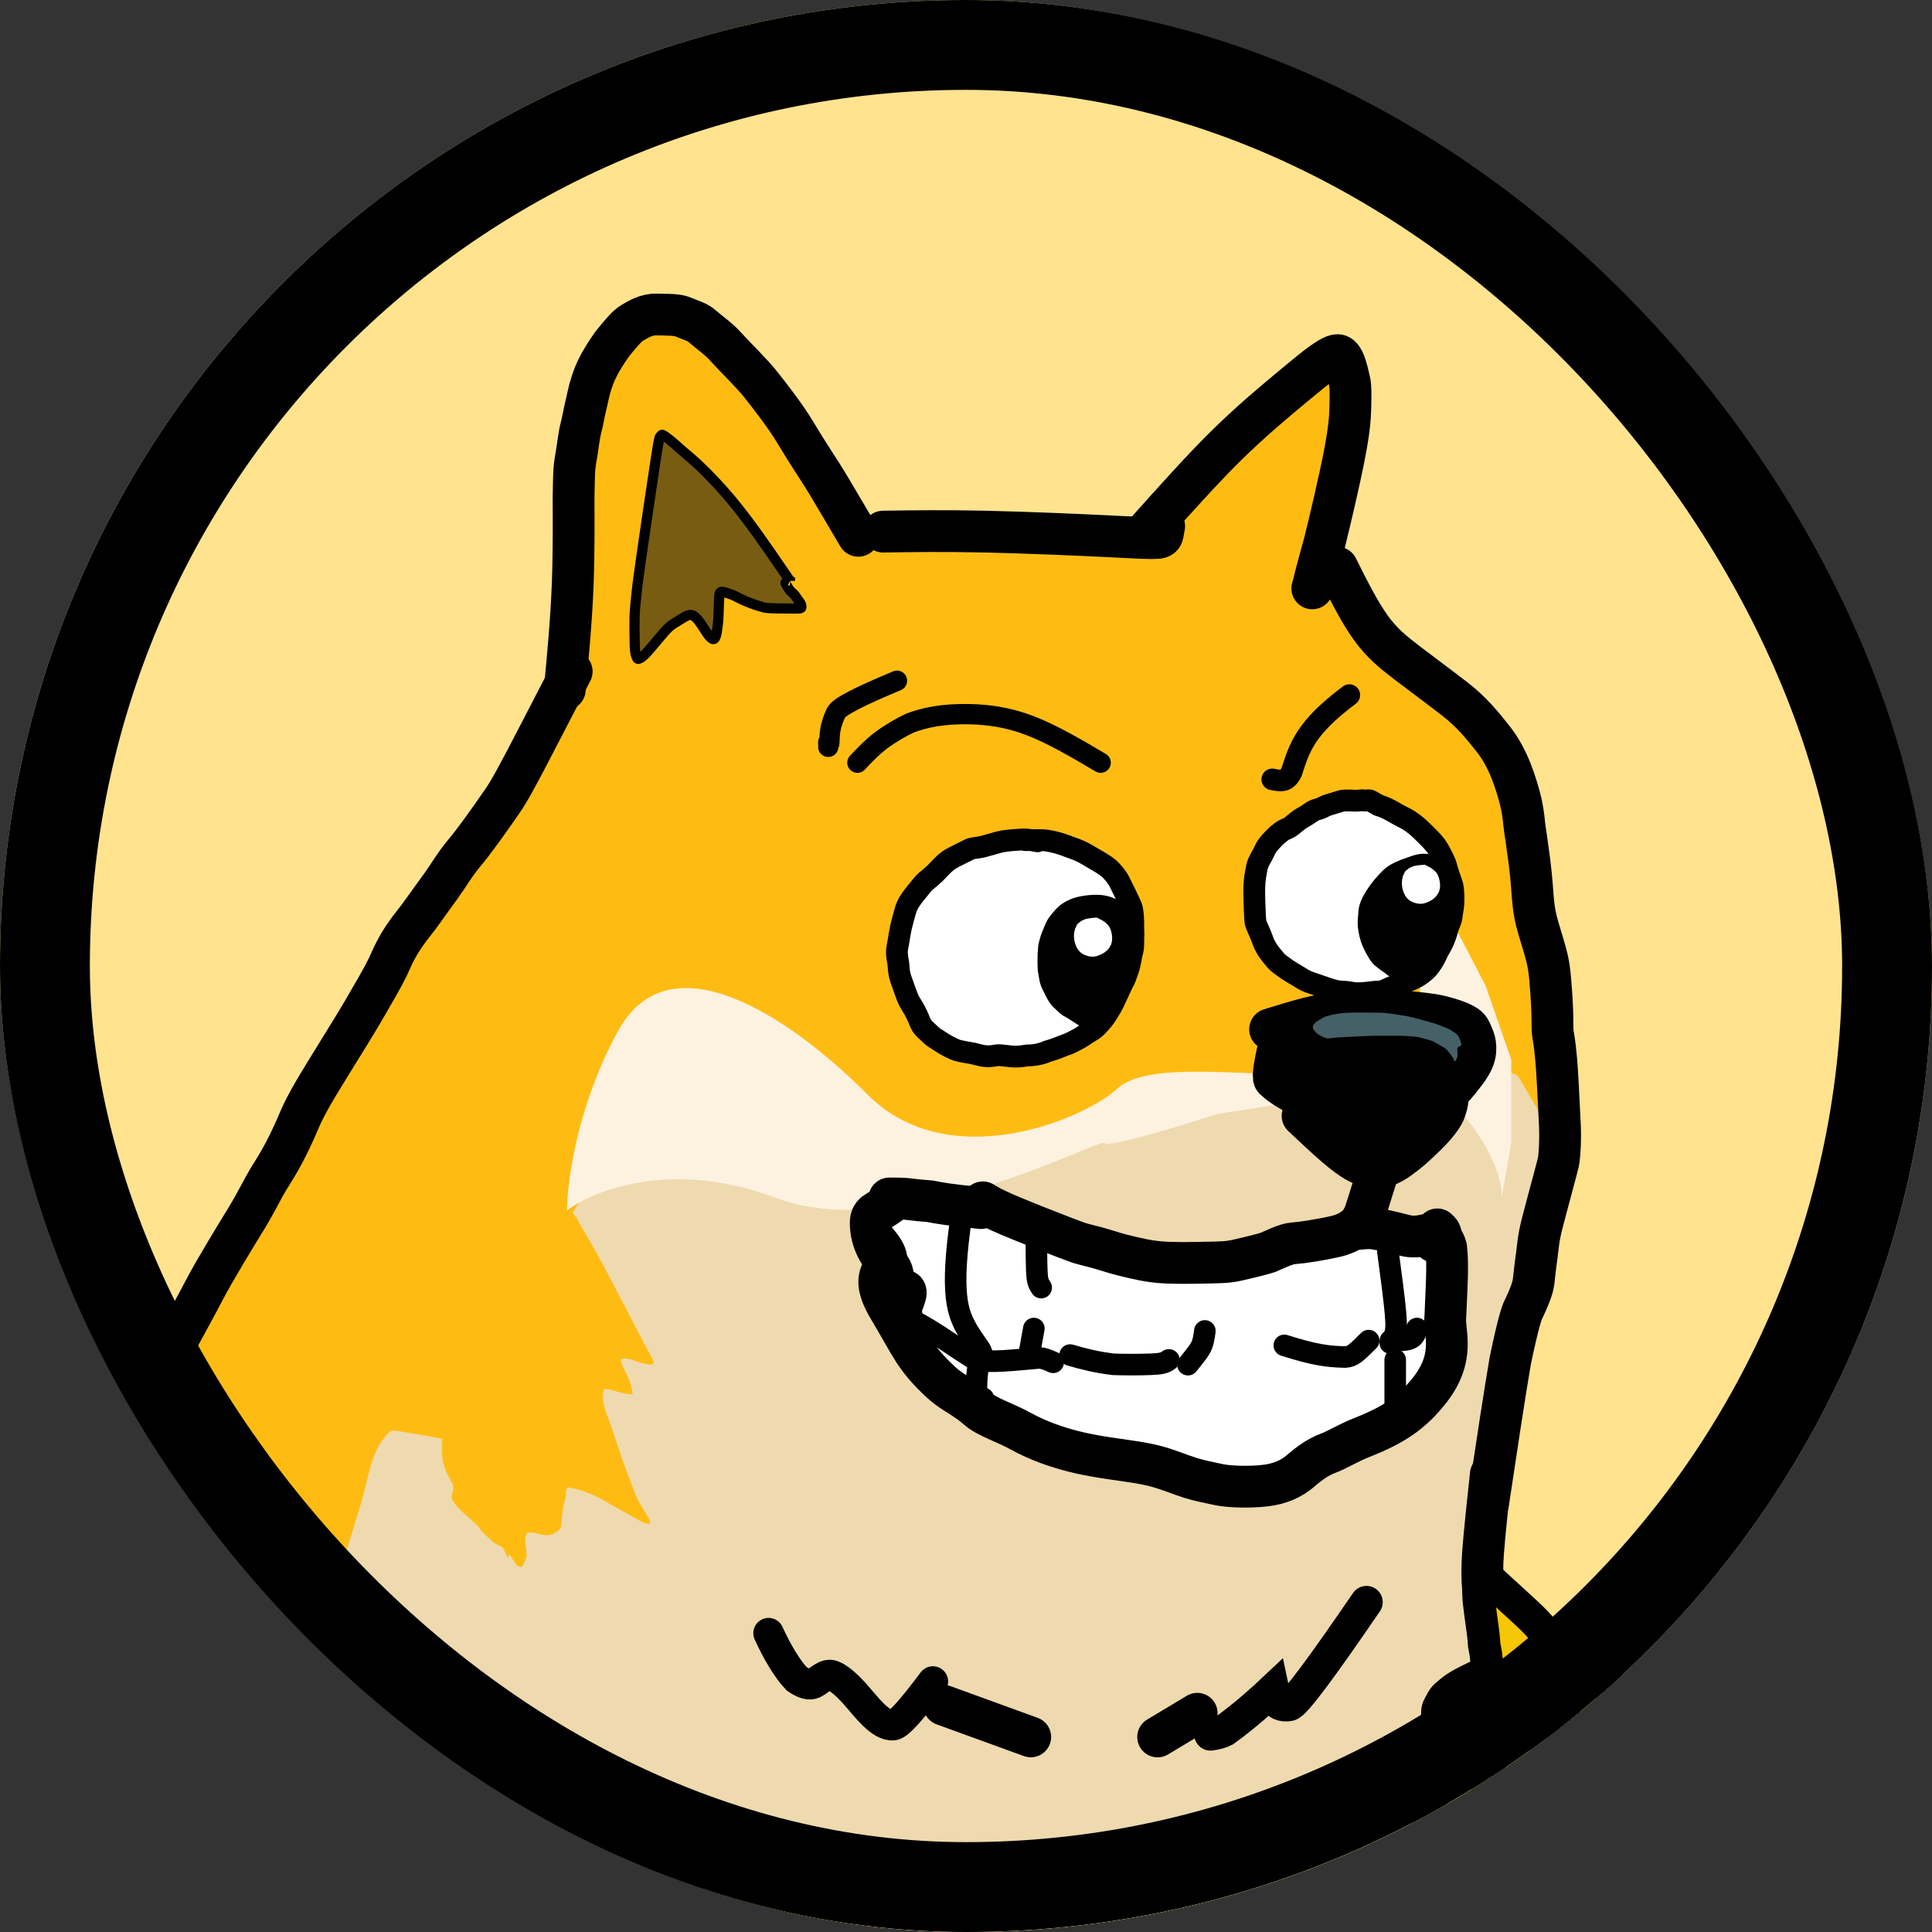
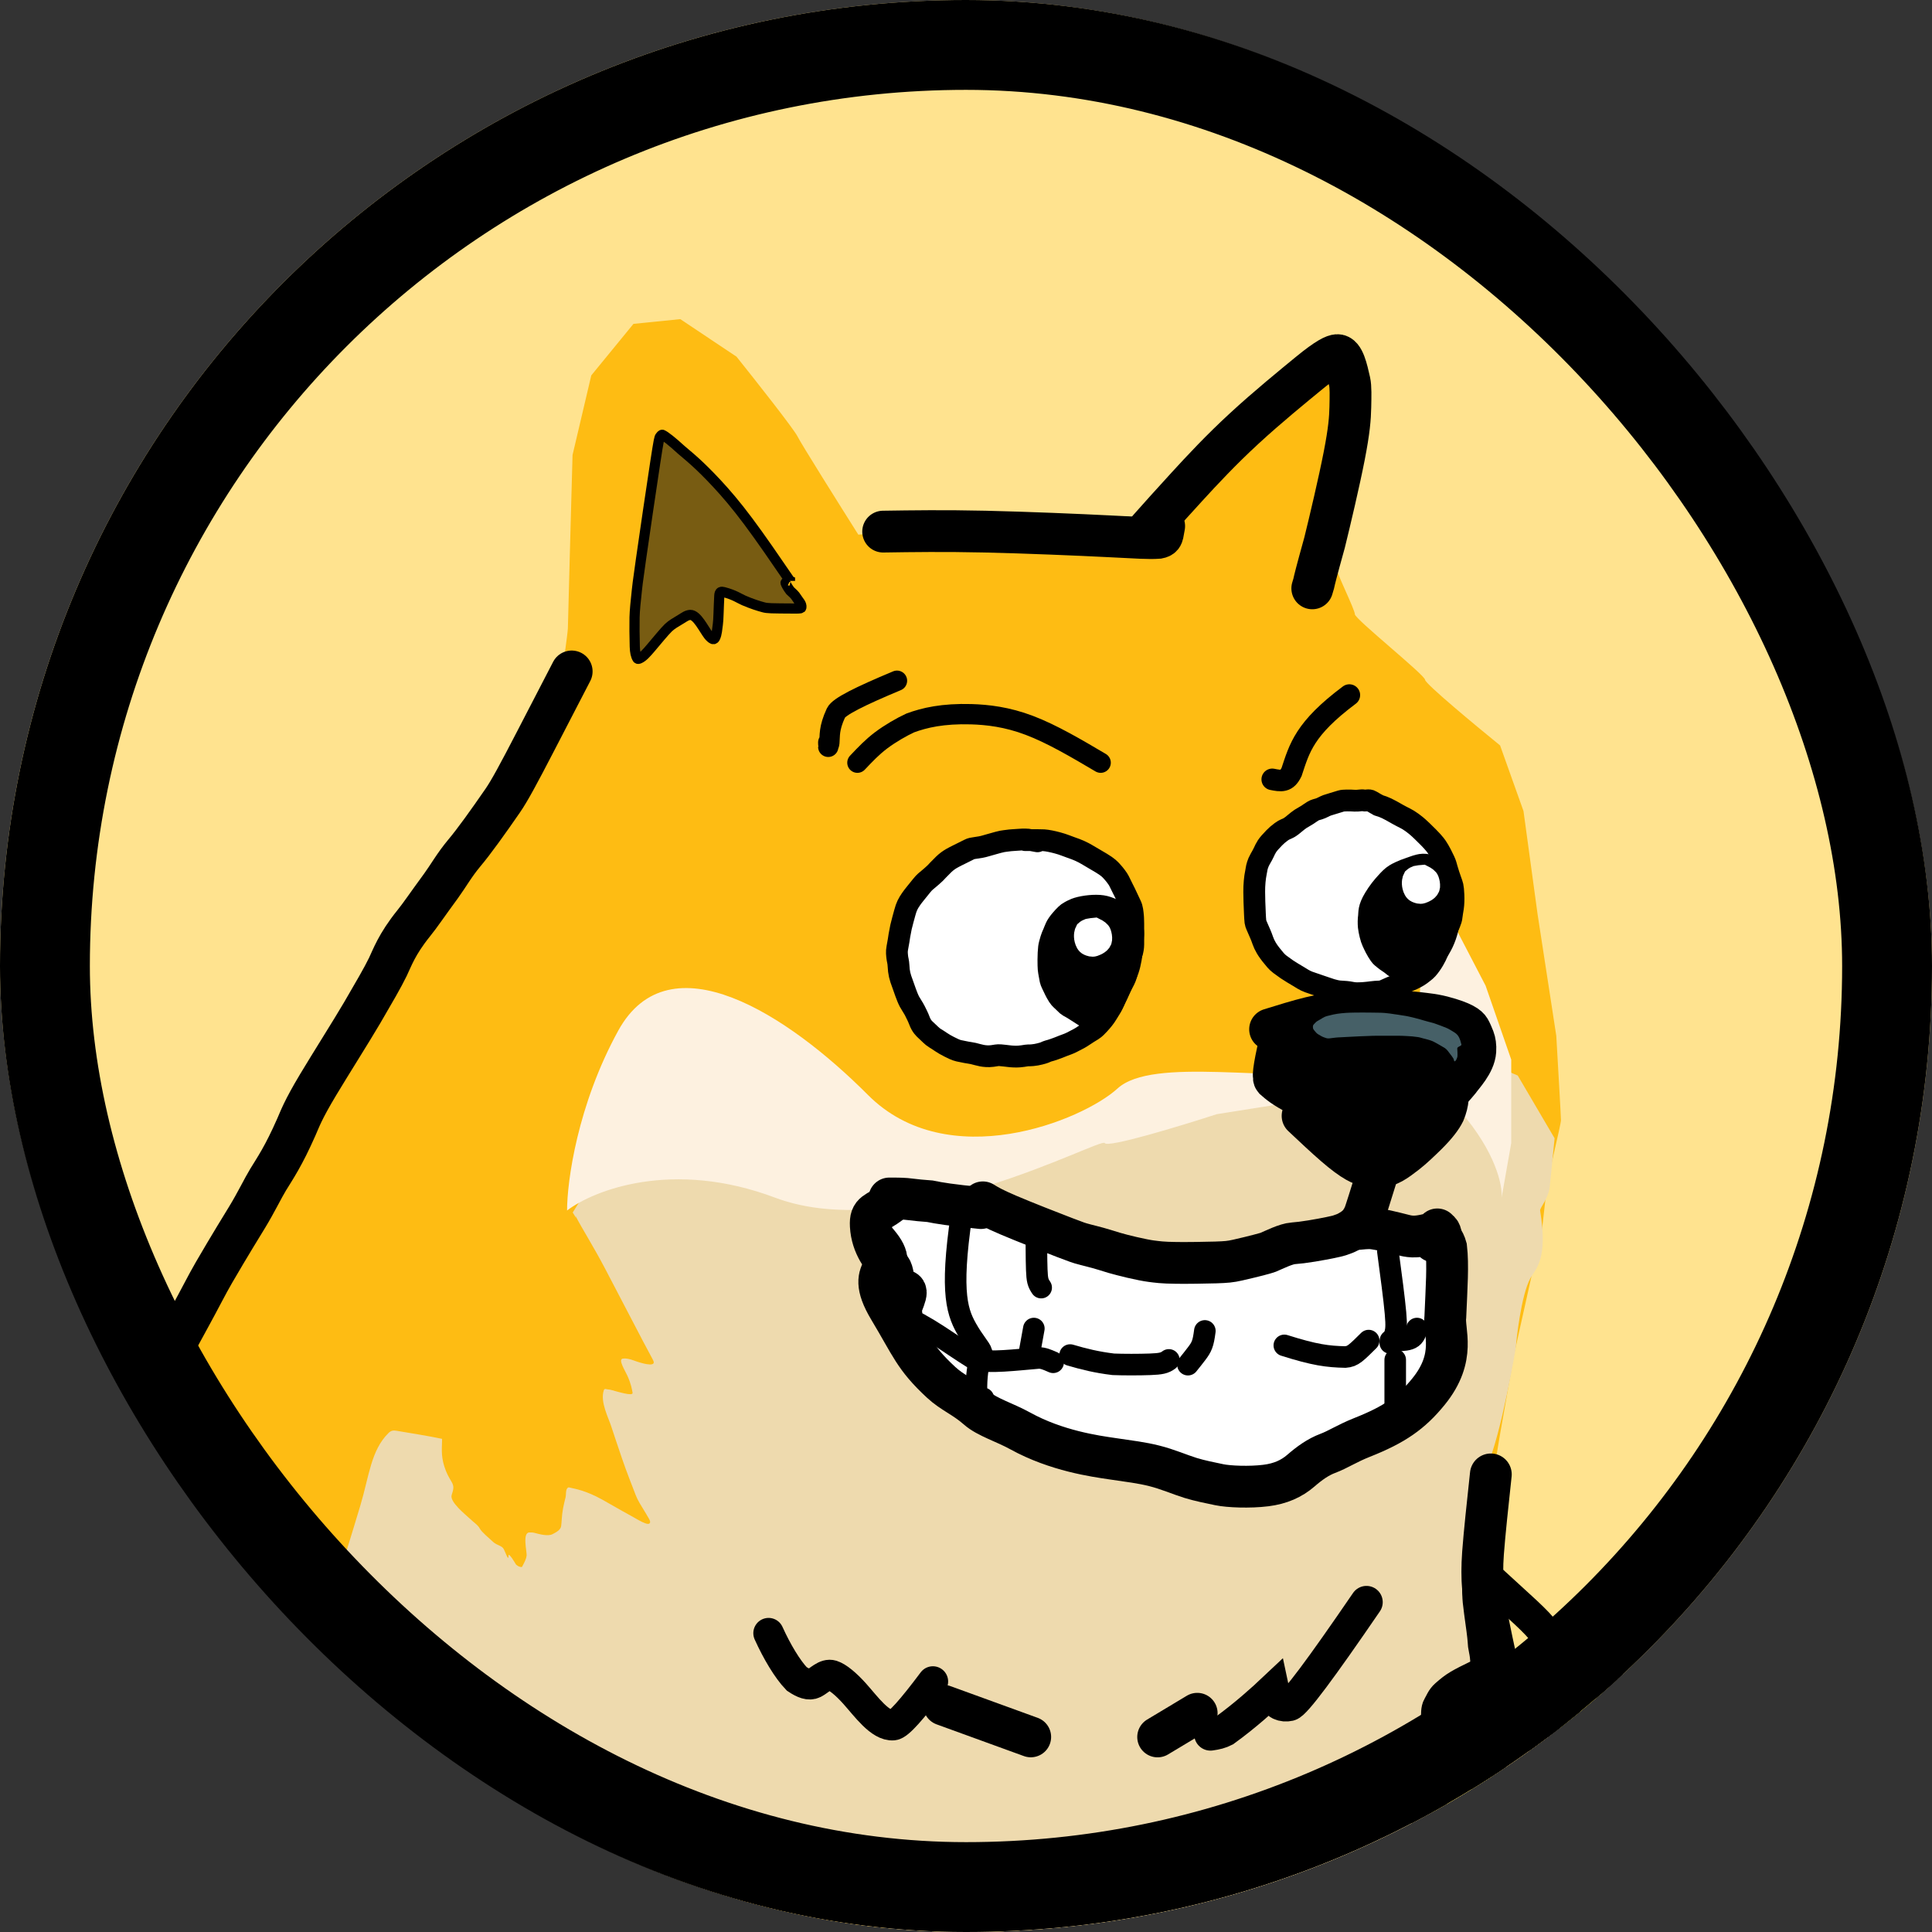
<svg xmlns="http://www.w3.org/2000/svg" width="43" height="43" viewBox="0 0 43 43" fill="none">
  <rect x="0" y="0" width="43" height="43" fill="#333333" stroke="none" />
  <g clip-path="url(#clip0_205_14252)">
    <rect width="43" height="43" rx="21.5" fill="#FFE38F" />
    <path d="M32.804 27.683C32.505 27.683 32.333 27.74 31.994 27.902C31.83 27.981 31.733 28.145 31.526 28.506C31.405 28.716 31.398 29 31.393 29.485C31.391 29.683 31.494 29.926 31.538 30.108C31.595 30.338 31.81 30.657 31.948 30.88C32.029 31.01 32.155 31.118 32.261 31.246C32.371 31.378 32.552 31.532 32.737 31.643C32.886 31.731 33.002 31.744 33.091 31.758C33.257 31.783 32.959 31.383 32.901 31.255C32.853 31.148 32.809 31.004 32.738 30.718C32.692 30.532 32.641 30.431 32.628 30.325C32.613 30.207 32.579 29.79 32.606 29.522C32.62 29.37 32.667 29.267 32.716 29.16C32.771 29.04 32.852 28.922 32.927 28.817C33.009 28.701 33.108 28.587 33.188 28.473C33.267 28.358 33.373 28.182 33.426 28.049C33.447 27.997 33.461 27.943 33.474 27.89C33.487 27.839 33.462 27.784 33.422 27.736C33.345 27.642 33.215 27.634 32.955 27.63C32.927 27.634 32.902 27.64 32.881 27.646C32.84 27.659 32.813 27.674 32.804 27.683Z" fill="#84DC00" />
    <path d="M20.393 27.932C20.093 27.932 19.922 27.989 19.583 28.151C19.419 28.23 19.322 28.394 19.115 28.755C18.994 28.965 18.986 29.249 18.982 29.734C18.98 29.931 19.083 30.175 19.127 30.357C19.183 30.587 19.399 30.906 19.537 31.129C19.618 31.259 19.744 31.367 19.85 31.495C19.96 31.627 20.141 31.781 20.326 31.892C20.474 31.98 20.591 31.993 20.68 32.007C20.846 32.032 20.548 31.632 20.49 31.504C20.442 31.397 20.398 31.253 20.327 30.967C20.281 30.781 20.23 30.68 20.217 30.574C20.202 30.456 20.168 30.039 20.195 29.771C20.209 29.619 20.256 29.515 20.305 29.409C20.36 29.289 20.441 29.171 20.516 29.065C20.598 28.951 20.697 28.836 20.776 28.721C20.856 28.607 20.961 28.431 21.015 28.298C21.035 28.246 21.05 28.192 21.063 28.139C21.076 28.088 21.05 28.033 21.011 27.985C20.934 27.891 20.804 27.883 20.544 27.879C20.516 27.883 20.491 27.889 20.47 27.895C20.428 27.908 20.402 27.923 20.393 27.932Z" fill="#84DC00" />
    <path d="M85.098 78.729L84.055 78.312L82.596 78.833L79.051 79.772L79.155 80.397L80.615 82.378C81.796 82.726 84.18 83.442 84.264 83.525C84.368 83.629 85.306 84.15 85.411 84.359C85.494 84.526 86.488 85.958 86.975 86.653C86.627 86.861 85.911 87.299 85.828 87.382C85.723 87.487 83.326 87.174 83.221 87.278C83.117 87.382 79.781 86.861 79.676 86.861C79.572 86.861 76.757 85.923 76.549 85.819C76.382 85.735 75.298 85.297 74.776 85.089L74.046 84.255L71.544 81.023C71.093 80.918 70.168 80.731 70.085 80.814C69.98 80.918 63.829 79.563 63.621 79.459C63.454 79.376 61.118 78.799 59.972 78.521L56.948 77.686C55.975 77.374 54.008 76.727 53.925 76.644C53.82 76.54 52.569 75.601 52.465 75.497C52.361 75.393 51.214 73.725 51.11 73.62C51.026 73.537 50.658 73.03 50.484 72.786L47.878 72.578L44.75 71.014C43.881 70.249 42.123 68.72 42.039 68.72C41.935 68.72 41.101 66.948 41.101 66.844C41.101 66.739 40.684 65.801 40.58 65.801C40.496 65.801 39.85 66.496 39.537 66.844L39.641 68.929L39.12 72.578L37.66 74.976C37.139 75.254 36.055 75.81 35.888 75.81C35.721 75.81 35.471 76.018 35.367 76.123C35.506 76.991 35.763 78.75 35.679 78.833C35.596 78.917 34.88 80.814 34.532 81.753L34.95 84.046C35.123 83.838 35.2 84.025 34.115 86.444C33.031 88.863 29.146 89.885 27.339 90.093V88.321L27.547 84.046L27.339 81.753C27.13 81.405 26.692 80.71 26.609 80.71C26.525 80.71 24.906 80.154 24.107 79.876L22.23 79.772C20.909 79.911 18.247 80.189 18.164 80.189C18.06 80.189 15.766 80.814 15.662 80.71C15.578 80.627 15.349 82.274 15.245 83.108L15.036 85.089C14.967 85.436 14.807 86.152 14.723 86.236C14.64 86.319 13.993 87.522 13.681 88.112L15.245 90.093L17.226 92.074C17.33 92.178 19.311 93.117 19.415 93.117C19.498 93.117 21.187 94.368 22.021 94.993L22.96 95.932C23.043 96.015 23.064 96.592 23.064 96.87C22.786 97.218 22.209 97.933 22.126 98.017C22.042 98.1 21.326 98.26 20.979 98.33L21.709 99.164L23.273 100.102V100.519L22.647 101.353C22.334 101.562 21.688 101.979 21.604 101.979C21.5 101.979 20.041 102.604 20.041 102.709C20.041 102.792 19.554 102.813 19.311 102.813C19.554 103.091 20.041 103.668 20.041 103.751C20.041 103.835 20.319 104.342 20.458 104.585C20.388 104.863 20.228 105.44 20.145 105.524C20.041 105.628 19.311 105.732 19.206 105.732C19.102 105.732 16.392 105.941 16.183 105.941C15.974 105.941 14.619 105.628 14.515 105.628C14.411 105.628 11.387 104.377 11.283 104.377C11.179 104.377 10.032 103.647 9.927 103.647C9.844 103.647 9.059 103.021 8.676 102.709L7.634 101.353L6.8 99.789L4.297 97.808C3.915 97.6 3.13 97.183 3.046 97.183C2.942 97.183 2.629 96.766 2.525 96.766C2.442 96.766 0.127 96.696 -1.02 96.662C-2.271 96.279 -4.794 95.515 -4.877 95.515C-4.961 95.515 -5.885 95.167 -6.337 94.993C-6.615 94.854 -7.192 94.555 -7.275 94.472C-7.359 94.389 -10.368 93.186 -11.863 92.596L-14.782 91.24L-16.554 90.198C-16.867 89.85 -17.513 89.155 -17.597 89.155C-17.701 89.155 -19.161 88.008 -19.369 87.904C-19.578 87.8 -20.724 86.653 -21.037 86.34L-21.037 86.34C-21.35 86.027 -21.976 84.463 -22.08 84.255C-22.184 84.046 -23.018 82.065 -23.018 81.857C-23.018 81.648 -23.435 80.397 -23.435 80.293C-23.435 80.189 -23.644 78.625 -23.644 78.521C-23.644 78.416 -24.269 77.686 -24.374 77.582C-24.478 77.478 -25.52 75.81 -25.625 75.706C-25.729 75.601 -26.355 73.308 -26.459 73.099C-26.563 72.891 -26.876 69.659 -26.98 69.45C-27.084 69.242 -26.459 65.175 -26.459 64.863C-26.459 64.55 -25.938 60.588 -25.938 60.484C-25.938 60.38 -25.52 58.607 -25.52 58.399C-25.52 58.19 -25.416 57.46 -25.416 57.356C-25.416 57.252 -26.146 55.688 -26.146 55.479C-26.146 55.271 -26.042 52.143 -26.146 51.935C-26.25 51.726 -25.208 48.286 -25.208 48.077C-25.208 47.869 -23.852 45.471 -23.748 45.262C-23.644 45.054 -21.35 42.03 -21.35 41.822C-21.35 41.613 -18.535 39.736 -18.327 39.528C-18.118 39.319 -14.469 37.651 -14.365 37.651C-14.261 37.651 -13.322 37.234 -13.218 37.13C-13.114 37.026 -11.237 34.523 -11.133 34.419C-11.049 34.336 -9.638 33.342 -8.943 32.855L-6.024 31.917L-3.626 31.396H-2.792L-1.75 30.77C-0.429 30.527 2.233 30.04 2.317 30.04C2.421 30.04 6.278 30.145 6.383 30.145C6.466 30.145 8.989 30.562 10.24 30.77C10.796 30.909 11.929 31.208 12.013 31.291C12.096 31.375 14.897 31.882 16.287 32.126C17.921 32.543 21.208 33.377 21.292 33.377C21.396 33.377 25.253 34.732 25.358 34.732C25.441 34.732 28.381 35.983 29.841 36.609C30.64 36.991 32.26 37.776 32.343 37.86C32.426 37.943 34.532 38.729 35.575 39.111L38.286 39.319L41.935 39.007L44.228 39.111L46.001 39.528L48.295 40.675L50.171 42.447L51.527 44.011L52.361 45.679C52.673 46.652 53.299 48.64 53.299 48.807C53.299 48.974 53.508 50.475 53.612 51.205L53.82 52.039C54.515 52.525 55.926 53.519 56.01 53.603C56.114 53.707 57.469 55.167 57.574 55.271C57.657 55.354 58.79 56.765 59.346 57.46L60.597 60.588L60.806 61.839V63.299C60.806 63.403 60.701 64.133 60.597 64.237C60.514 64.321 61.744 64.619 62.37 64.758C63.343 65.071 65.289 65.718 65.289 65.801C65.289 65.905 67.999 66.739 68.208 66.844C68.375 66.927 70.154 67.712 71.023 68.095C71.718 68.651 73.129 69.763 73.212 69.763C73.317 69.763 74.88 71.639 74.88 71.744C74.88 71.848 76.444 72.682 76.549 72.682C76.653 72.682 77.487 72.474 77.591 72.474C77.675 72.474 79.364 72.056 80.198 71.848C80.684 71.709 81.678 71.431 81.762 71.431C81.845 71.431 82.908 71.222 83.43 71.118C84.194 71.049 85.765 70.91 85.932 70.91C86.141 70.91 88.434 70.91 88.538 71.014C88.622 71.097 89.894 71.257 90.519 71.327C90.867 71.535 91.583 71.952 91.666 71.952C91.75 71.952 92.188 73.134 92.396 73.725L92.917 74.663L93.96 75.184L95.419 76.644C95.732 77.13 96.379 78.103 96.462 78.103C96.566 78.103 97.088 79.355 97.088 79.459C97.088 79.542 97.366 80.328 97.505 80.71V81.544C97.505 81.627 97.227 81.648 97.088 81.648V82.587L95.002 83.421C94.62 83.456 93.835 83.546 93.751 83.629C93.668 83.713 92.882 83.594 92.5 83.525L91.041 82.899L90.624 82.065C90.45 81.753 90.102 81.106 90.102 81.023C90.102 80.918 89.477 80.293 89.373 80.189L89.373 80.189C89.289 80.105 88.504 79.876 88.121 79.772L86.766 79.25L85.098 78.729Z" fill="#FEBC13" />
    <path d="M33.359 37.129C33.359 37.011 33.242 36.894 33.242 36.776L31.241 35.717L21.355 37.129C19.158 37.6 14.693 38.541 14.411 38.541C14.057 38.541 12.998 39.601 12.88 40.071C12.786 40.448 10.644 41.405 9.585 41.837L5.466 42.425L3.7 43.014C2.876 43.72 1.158 45.132 0.876 45.132C0.593 45.132 -0.184 45.603 -0.537 45.839L-1.949 46.427L-1.007 49.958L-2.891 48.428L-2.067 51.605L-2.184 52.312C-2.341 53.096 -2.679 54.666 -2.773 54.666C-2.867 54.666 -3.754 56.941 -4.185 58.079C-4.224 58.51 -4.303 59.397 -4.303 59.491C-4.303 59.585 -4.068 60.943 -3.95 61.61L-3.479 64.434C-3.283 65.337 -2.891 67.188 -2.891 67.377C-2.891 67.565 -3.126 70.044 -3.244 71.261L-3.95 73.615C-4.224 74.203 -4.774 75.403 -4.774 75.498C-4.774 75.592 -5.166 76.008 -5.362 76.204C-4.931 76.361 -4.068 76.698 -4.068 76.792C-4.068 76.886 -2.655 78.008 -1.949 78.558L-0.066 81.5L1.935 84.089C2.641 84.678 4.077 85.878 4.171 85.972C4.289 86.09 6.29 87.149 6.407 87.149C6.525 87.149 8.408 87.738 8.408 87.62C8.408 87.502 11.468 86.561 11.586 86.561C11.68 86.561 12.88 86.012 13.469 85.737L14.764 85.855C14.921 84.756 15.234 82.536 15.234 82.442C15.234 82.324 15.588 81.147 15.705 81.029C15.823 80.912 17.353 80.205 17.588 80.205C17.777 80.205 21.198 79.892 22.885 79.735C23.983 79.97 26.18 80.464 26.18 80.558C26.18 80.653 26.808 81.069 27.122 81.265L27.592 83.501L27.475 87.267L27.357 90.21C27.945 90.131 29.146 89.951 29.24 89.856C29.334 89.762 30.613 89.346 31.241 89.15L33.242 87.738C33.516 87.306 34.042 86.443 33.948 86.443C33.83 86.443 34.772 85.266 34.772 85.149C34.772 85.055 34.85 84.089 34.889 83.619C34.733 83.109 34.419 82.065 34.419 81.971C34.419 81.853 35.243 79.97 35.36 79.735C35.455 79.546 35.556 78.558 35.596 78.087C35.517 77.538 35.36 76.392 35.36 76.204C35.36 76.016 36.616 75.576 37.243 75.38C37.596 74.909 38.326 73.968 38.42 73.968C38.514 73.968 39.087 72.32 39.362 71.496L39.715 68.318L39.48 66.906L39.95 66.671L41.598 65.023C41.716 64.905 42.775 62.904 42.775 62.669C42.775 62.434 43.834 60.315 43.834 60.197C43.834 60.103 44.148 58.118 44.305 57.137L44.187 51.37L43.599 49.252C43.874 49.095 44.376 48.71 44.187 48.428C43.952 48.075 43.246 47.251 43.364 47.015C43.458 46.827 43.952 45.682 44.187 45.132H42.775L41.716 42.896C42.697 42.975 44.658 43.108 44.658 43.014C44.658 42.92 42.853 41.013 41.951 40.071L40.186 39.601L40.774 39.13H39.715C39.621 39.13 38.342 39.208 37.714 39.248C37.126 39.208 35.925 39.13 35.831 39.13C35.713 39.13 34.536 38.541 34.419 38.541C34.301 38.541 33.595 38.306 33.477 38.188C33.359 38.071 33.359 37.247 33.359 37.129Z" fill="#EEDAAE" />
    <path d="M35.705 40.68C35.941 40.414 36.156 40.161 36.715 39.484C36.774 39.435 36.715 39.18 36.744 39.17C36.774 39.161 36.803 39.161 36.833 39.166C37.031 39.19 37.304 39.2 37.475 39.224C37.647 39.249 37.826 39.241 38.098 39.283C38.255 39.308 38.411 39.329 38.544 39.342C38.797 39.367 39.127 39.391 39.294 39.421C39.492 39.456 39.749 39.495 40.109 39.548C40.275 39.573 40.411 39.6 40.599 39.632C40.776 39.661 40.89 39.697 41.035 39.715C41.158 39.73 41.313 39.784 41.457 39.912C41.629 40.063 42.052 39.745 42.187 39.837C42.33 39.935 42.155 40.375 42.325 40.48C42.623 40.664 43.07 40.917 43.193 40.985C43.336 41.064 43.482 41.106 43.571 41.206C43.688 41.339 43.804 41.458 43.899 41.574C44.012 41.712 44.108 41.86 44.164 42.011C44.267 42.291 45.429 42.6 45.483 42.78C45.527 42.927 44.528 43.037 44.835 43.651C45.049 44.08 45.428 44.857 45.632 45.266C45.837 45.674 45.866 45.713 45.935 45.867C46.005 46.022 46.112 46.284 46.225 46.67C46.338 47.056 46.455 47.551 46.573 48.684C46.691 49.817 46.808 51.536 46.836 52.681C46.864 53.825 46.806 54.378 46.722 54.84C46.638 55.302 46.531 55.661 46.418 55.961C46.304 56.261 46.194 56.497 46.08 56.685C45.874 57.022 45.716 57.257 45.55 57.415C45.354 57.601 45.177 57.766 45.016 57.836C44.766 57.943 44.408 58.078 44.315 57.923C44.286 57.874 44.272 57.812 44.242 57.756C44.178 57.638 44.111 57.524 44.07 57.403C44.031 57.285 43.996 57.166 43.923 57.025C43.855 56.893 43.786 56.74 43.722 56.584C43.668 56.451 43.59 56.314 43.511 56.197C43.433 56.079 43.193 55.788 42.856 55.468C42.361 54.997 41.952 54.645 41.769 54.479C41.509 54.244 41.319 54.083 41.18 53.954C40.911 53.704 40.674 53.531 40.672 53.445C40.667 53.224 40.734 52.769 40.963 52.34C41.276 51.753 41.549 51.447 41.584 51.224C41.589 51.194 41.582 51.163 41.564 51.136C41.481 51.008 41.346 50.79 41.201 50.611C41 50.361 40.828 50.042 40.279 49.531C40.137 49.4 39.951 49.182 39.591 48.918C39.243 48.663 39.059 48.515 39.073 48.458C39.088 48.399 39.078 48.257 39.158 47.84C39.218 47.526 39.31 47.013 39.433 46.684C39.696 45.976 40.007 45.719 39.863 45.619C39.813 45.585 39.458 45.474 38.713 45.433C38.283 45.408 37.748 45.407 37.427 45.433C36.998 45.467 36.828 45.468 36.579 45.522C35.694 45.713 35.524 45.792 35.207 45.885C34.654 46.046 34.469 46.161 34.306 46.06C34.282 46.045 34.294 46.017 34.302 45.987C34.331 45.869 34.352 45.706 34.474 45.373C34.547 45.172 34.656 44.893 35.058 44.142C35.363 43.572 35.926 42.508 36.252 41.945C36.627 41.298 36.755 41.158 36.768 41.043C36.773 41.004 36.744 40.992 36.709 40.99C36.636 40.985 36.497 40.992 36.331 41.019C36.184 41.044 36.024 41.067 35.856 41.113C35.674 41.161 35.215 41.304 35.327 41.146C35.421 41.014 35.572 40.83 35.705 40.68Z" fill="#FEBC13" />
    <path d="M43.305 38.944C44.659 39.048 45.28 39.22 45.71 39.404C46.058 39.552 46.483 39.742 46.969 39.933C47.332 40.076 48.214 40.659 48.777 41.072C49.257 41.423 49.889 42.123 50.202 42.504C50.398 42.745 50.567 42.957 50.871 43.303C51.269 43.758 51.47 44.102 51.792 44.477C52.071 44.801 52.2 45.111 52.34 45.381C52.432 45.559 52.669 46.288 52.972 47.26C53.146 47.815 53.243 48.151 53.304 48.43C53.36 48.686 53.4 49.004 53.426 49.498C53.447 49.892 53.504 50.098 53.531 50.454C53.544 50.638 53.574 51.069 53.6 51.625C53.626 52.19 54.578 52.599 54.972 52.844C55.197 52.984 55.518 53.243 55.823 53.504C56.182 53.812 56.44 54.112 56.778 54.407C57.571 55.098 57.951 55.762 58.386 56.318C58.836 56.895 59.047 57.205 59.325 57.622C59.553 57.964 59.828 58.577 59.985 58.865C60.171 59.206 60.35 59.879 60.585 60.67C60.739 61.191 60.768 61.619 60.811 62.026C60.82 62.723 60.803 63.235 60.777 63.339C60.768 63.392 60.768 63.443 60.768 63.497" stroke="black" stroke-width="0.905" stroke-linecap="round" />
    <path d="M-2.936 31.541C-1.946 31.003 -1.669 30.899 -1.425 30.768C-1.181 30.637 -0.646 30.534 0.647 30.325C1.211 30.234 1.976 30.238 2.622 30.195C3.595 30.129 4.356 30.134 4.899 30.177C5.248 30.204 5.697 30.238 6.288 30.281C7.382 30.361 7.799 30.342 8.218 30.385C8.565 30.421 8.878 30.481 9.2 30.507C9.487 30.551 9.73 30.585 10.137 30.646C10.353 30.689 10.714 30.775 11.087 30.863" stroke="black" stroke-width="0.905" stroke-linecap="round" />
    <path d="M43.356 39.048C41.842 39.083 40.701 39.135 40.068 39.204C39.621 39.253 39.292 39.309 39.014 39.318C38.804 39.324 37.943 39.344 36.684 39.301C36.198 39.284 36.027 39.24 35.482 39.042C34.938 38.844 34.026 38.482 33.522 38.27C32.941 38.026 32.792 37.919 32.456 37.755C32.202 37.632 31.792 37.402 30.831 37.003C29.87 36.604 28.373 36.036 27.559 35.718C26.653 35.364 26.037 35.054 25.186 34.681C24.871 34.542 24.782 34.531 24.317 34.393C23.006 34.005 22.071 33.697 21.846 33.61C21.459 33.461 21.133 33.384 20.779 33.255C19.404 32.751 18.962 32.724 18.441 32.576C17.929 32.431 17.589 32.342 16.756 32.142C16.304 32.034 15.818 31.942 15.416 31.898C15.133 31.867 14.826 31.803 14.495 31.759C14.269 31.73 13.992 31.698 13.704 31.646C13.463 31.603 13.192 31.508 12.966 31.481C12.75 31.456 12.48 31.386 12.227 31.334C11.975 31.282 11.767 31.247 11.558 31.177C11.454 31.143 11.298 31.125 11.116 31.116C11.037 31.108 10.985 31.09 10.984 30.968" stroke="black" stroke-width="0.905" stroke-linecap="round" />
    <path d="M34.742 24.932C34.742 25.036 34.429 26.287 34.429 26.391L34.325 27.33L33.699 30.145L33.387 31.917L32.969 34.419V35.253C32.969 35.358 33.282 36.609 33.282 36.713V37.338C33.074 38.103 32.573 39.632 32.24 39.632C31.823 39.632 17.122 43.698 16.392 43.698C15.663 43.698 -13.321 46.305 -13.321 46.2C-13.321 46.096 -12.591 44.845 -12.487 44.741L-10.402 42.656C-10.298 42.551 -7.587 40.987 -7.587 40.883C-7.587 40.779 -6.961 39.736 -6.857 39.632C-6.753 39.528 -4.668 38.172 -4.668 38.068C-4.668 37.985 -0.775 35.601 1.171 34.419L2.005 34.211C2.387 33.203 3.172 31.166 3.256 31.083C3.36 30.979 4.82 28.372 4.924 28.164C5.007 27.997 6.21 25.662 6.801 24.515L8.99 20.761C9.685 19.858 11.075 18.03 11.075 17.946C11.075 17.863 11.979 16.313 12.431 15.548C12.5 15.062 12.639 14.068 12.639 13.985C12.639 13.901 12.709 11.378 12.743 10.127L13.16 8.355L14.099 7.208L15.141 7.103L16.392 7.938C16.809 8.459 17.664 9.543 17.748 9.71C17.831 9.877 18.686 11.239 19.103 11.899L20.667 11.795L25.567 11.899L26.297 10.857L29.112 8.25L29.738 8.042L30.155 8.876L29.738 10.544C29.668 11.03 29.508 12.024 29.425 12.108C29.32 12.212 29.738 12.525 29.738 12.629C29.738 12.733 30.155 13.568 30.155 13.672C30.155 13.776 31.718 15.027 31.718 15.131C31.718 15.215 32.831 16.139 33.387 16.591L33.908 18.051L34.221 20.344L34.638 23.055C34.672 23.646 34.742 24.848 34.742 24.932Z" fill="#FEBC13" />
    <path d="M13.813 25.284L15.021 24.859L15.519 25.142L18.645 26.205L22.624 25.709L25.04 24.859C26.295 24.647 28.82 24.207 28.877 24.151C28.948 24.08 30.653 24.009 30.724 24.009C30.781 24.009 32.453 23.82 33.282 23.726L33.78 23.938L34.6 25.334L34.493 26.406C34.469 26.666 34.269 26.887 34.278 26.942C34.456 28.038 34.182 28.231 34.064 28.444C33.851 28.821 33.742 29.888 33.742 29.945C33.742 30.001 33.407 31.94 33.099 32.625C32.909 32.932 32.941 34.719 32.884 34.662C32.813 34.591 32.992 35.663 32.992 35.734C32.992 35.791 33.514 37.214 33.206 37.45L32.777 36.913C32.706 37.126 31.011 37.557 30.954 37.557C30.898 37.557 29.761 37.87 29.453 38.2L27.845 39.701L26.237 39.808L25.272 38.843L24.843 38.811C24.559 38.835 23.399 39.058 23.342 39.058C23.271 39.058 22.984 39.165 22.913 39.165C22.842 39.165 22.624 39.023 22.482 39.023C22.368 39.023 21.577 39.617 21.198 39.594L20.34 39.808L19.482 40.023L17.874 40.344C17.424 40.226 16.537 40.344 16.48 40.344C16.424 40.344 13.855 39.734 13.049 39.38L13.955 36.97C13.434 36.615 12.378 35.893 12.321 35.836C12.264 35.78 12.061 35.624 11.966 35.553C11.871 35.459 11.667 35.27 11.611 35.27C11.54 35.27 11.397 34.987 11.397 34.916C11.397 34.859 11.208 34.703 11.113 34.633L10.758 34.278C10.639 34.184 10.389 33.981 10.332 33.924C10.261 33.853 10.118 33.57 10.118 33.499C10.118 33.443 10.071 33.287 10.047 33.216L12.748 26.984L13.813 25.284Z" fill="#EEDAAE" />
    <path d="M13.198 30.43C13.178 30.068 13.158 29.804 12.825 27.196C12.923 27.139 12.903 27.127 12.904 27.196C12.924 27.343 12.983 27.481 13.101 27.568C13.297 27.597 13.473 27.575 13.591 27.538C13.847 27.46 14.132 27.285 14.454 27.372C14.71 27.441 14.969 27.482 15.327 27.745C15.692 28.013 16.074 28.723 16.406 29.256C16.633 29.62 17.212 29.933 17.652 30.816C17.768 31.05 17.753 31.229 17.699 31.444C17.572 31.954 17.298 32.323 17.494 33.417C17.612 34.073 17.715 34.42 17.769 34.866C17.827 35.35 17.604 35.964 17.808 36.661C17.848 36.797 17.927 36.816 17.995 36.837C18.122 36.876 18.981 36.912 20.226 36.885C20.694 36.875 20.85 36.856 22.028 36.846C23.206 36.836 25.343 36.806 26.45 36.846C27.774 36.895 28.012 37.044 29.365 36.944C30.03 36.895 30.305 36.877 30.795 36.826C31.268 36.778 31.84 36.762 32.069 36.906C32.305 37.053 32.812 36.462 33.079 36.826C33.265 37.081 33.3 38.002 33.294 38.34C33.284 39.015 33.214 39.284 33.186 39.544C33.128 40.1 32.97 41 33.079 42.293C33.108 42.643 33.227 43.269 33.118 44.088C33.049 44.605 33.069 44.948 32.872 45.125C32.774 45.213 32.667 45.316 32.538 45.36C32.283 45.448 31.888 45.473 31.587 45.546C31.262 45.625 30.914 45.69 30.635 45.919C30.203 46.274 29.92 46.729 29.684 46.979C29.517 47.155 29.146 47.342 28.731 47.232C27.981 47.035 27.103 46.581 26.099 46.575C24.573 46.566 24.282 46.524 23.738 46.684C23.003 46.901 22.624 47.113 22.308 47.302C22.063 47.449 21.838 47.619 21.593 47.783C21.357 47.94 21.105 48.175 20.719 48.361C20.415 48.508 20.134 48.549 19.876 48.616C19.532 48.705 19.139 48.775 18.738 48.891C18.433 48.979 18.128 49.081 17.727 49.195C16.959 49.412 16.038 49.907 15.471 50.295C14.725 50.804 14.174 51.065 13.775 51.009C13.431 50.96 12.978 51.007 12.637 50.871C11.819 50.544 10.893 49.979 10.608 49.595C10.351 49.251 10.216 48.682 8.978 47.632C8.528 47.251 8.282 47.072 8.058 46.899C7.802 46.702 7.562 46.423 7.103 46.112C6.034 45.387 5.134 45.223 4.851 44.878C4.802 44.818 4.772 44.74 4.783 44.672C4.822 44.426 4.866 44.193 4.94 43.936C5.099 43.383 5.261 42.715 5.352 42.288C5.41 42.014 5.149 41.105 5.696 40.906C5.882 40.838 6.144 41.068 6.962 40.857C7.117 40.817 7.114 40.739 7.127 40.67C7.176 40.405 7.194 39.956 7.354 39.51C7.707 38.522 8.492 37.918 8.068 37.718C7.821 37.601 7.396 37.642 7.087 37.463C7.018 37.424 6.962 37.366 6.97 37.306C6.999 37.071 7.054 36.711 7.336 35.756C7.516 35.147 7.85 34.08 8.021 33.505C8.216 32.854 8.255 32.28 8.648 31.893C8.707 31.834 8.765 31.834 8.824 31.844C9.1 31.893 9.534 31.956 9.865 32.031C10.296 32.129 11.053 32.7 11.238 32.047C11.354 31.635 11.374 31.224 11.413 30.95C11.433 30.811 11.445 30.632 11.732 30.608C12.536 30.54 13.204 30.548 13.198 30.43Z" fill="#EEDAAE" />
    <path d="M31.92 30.909C31.706 31.124 31.234 31.552 31.062 31.552L30.848 31.767L29.776 32.196L29.132 32.625C28.561 32.803 27.395 33.182 27.31 33.268C27.203 33.375 26.345 32.839 26.238 32.839C26.13 32.839 25.273 32.625 25.165 32.625C25.058 32.625 23.879 32.303 23.772 32.303C23.664 32.303 22.485 31.874 22.378 31.767C22.271 31.66 21.735 31.338 21.627 31.338C21.52 31.338 20.77 30.695 20.662 30.587C20.555 30.48 20.233 29.944 20.126 29.837C20.019 29.73 19.805 29.194 19.697 29.086C19.59 28.979 19.805 28.443 19.697 28.443C19.59 28.443 19.483 27.478 19.483 27.157C19.483 26.899 19.769 26.692 19.912 26.62L20.77 26.728H21.735C22.092 26.871 22.807 27.178 22.807 27.264C22.807 27.349 23.879 27.585 24.415 27.693L26.238 28.122L27.953 27.907C28.382 27.8 29.261 27.585 29.347 27.585C29.433 27.585 29.883 27.442 30.097 27.371L30.741 27.478C31.062 27.514 31.727 27.564 31.813 27.478C31.92 27.371 32.135 27.478 32.135 27.585C32.135 27.693 32.242 28.336 32.135 28.336C32.027 28.336 32.242 29.301 32.242 29.408C32.242 29.515 32.135 30.159 32.135 30.266C32.135 30.352 31.991 30.73 31.92 30.909Z" fill="white" />
    <path d="M13.476 28.252C13.207 27.738 12.97 27.371 12.807 27.059L12.807 27.059C12.813 27.084 12.819 27.108 12.819 27.111C12.813 27.095 12.794 27.059 12.77 27.023C12.721 26.944 12.666 26.865 12.605 26.801C12.537 26.732 12.477 26.595 12.326 26.529C12.292 26.514 12.252 26.507 12.232 26.523C12.195 26.55 12.179 26.62 12.115 26.684C12.011 26.787 11.884 26.856 11.736 27.032C11.632 27.157 11.565 27.233 11.503 27.403C11.339 27.86 11.285 28.02 11.213 28.159C11.149 28.285 11.048 28.531 10.981 28.65C10.911 28.775 10.837 28.975 10.68 29.271C10.583 29.453 10.403 29.784 10.304 29.958C10.195 30.15 10.153 30.244 10.103 30.338C10.048 30.441 10.02 30.511 10.006 30.632C9.993 30.738 9.979 30.86 9.96 30.996C9.945 31.102 9.943 31.236 9.923 31.402C9.908 31.532 9.9 31.629 9.886 31.729C9.865 31.884 9.835 31.991 9.838 32.08C9.841 32.181 9.807 32.385 9.89 32.641C9.939 32.793 9.989 32.876 10.052 32.983C10.11 33.084 10.095 33.141 10.052 33.277C10.004 33.428 10.376 33.723 10.441 33.786C10.542 33.883 10.639 33.941 10.68 34.023C10.716 34.095 10.911 34.259 10.981 34.323C11.06 34.396 11.17 34.397 11.213 34.48C11.259 34.568 11.318 34.764 11.318 34.622C11.318 34.535 11.483 34.819 11.483 34.819C11.483 34.819 11.54 34.879 11.611 34.877C11.62 34.877 11.626 34.858 11.636 34.84C11.675 34.767 11.712 34.697 11.721 34.622C11.73 34.543 11.62 34.107 11.783 34.107C11.816 34.107 11.854 34.106 11.893 34.116C12 34.144 12.194 34.199 12.296 34.146C12.385 34.101 12.475 34.051 12.489 33.968C12.501 33.895 12.502 33.723 12.532 33.57C12.549 33.482 12.566 33.414 12.583 33.344L12.587 33.331C12.605 33.258 12.581 33.139 12.648 33.107C12.66 33.101 12.678 33.108 12.7 33.113C12.807 33.138 13.04 33.175 13.403 33.376C13.57 33.468 13.829 33.621 13.97 33.696C14.165 33.798 14.471 34.013 14.47 33.868C14.47 33.84 14.435 33.785 14.372 33.679C14.268 33.507 14.192 33.392 14.149 33.277C14.097 33.136 13.941 32.752 13.839 32.447C13.723 32.099 13.635 31.847 13.611 31.767C13.546 31.555 13.35 31.201 13.44 30.94C13.449 30.913 13.468 30.912 13.486 30.916C13.522 30.926 13.56 30.925 13.599 30.935C13.75 30.974 14.094 31.085 14.079 30.998C14.066 30.925 14.045 30.798 13.965 30.622C13.913 30.506 13.75 30.253 13.862 30.238C13.926 30.229 14.003 30.241 14.116 30.283C14.263 30.338 14.572 30.429 14.55 30.31C14.543 30.277 14.517 30.241 14.31 29.849C14.114 29.475 13.745 28.767 13.476 28.252Z" fill="#FEBC13" />
    <path d="M33.635 23.583V25.441L33.421 26.656C33.445 26.394 33.293 25.641 32.495 24.726C31.697 23.811 30.358 24.107 29.788 24.369L27.081 24.798C26.274 25.06 24.645 25.555 24.588 25.441C24.517 25.298 20.1 27.728 17.251 26.656C14.971 25.798 13.214 26.489 12.621 26.942C12.621 26.299 12.849 24.598 13.76 22.939C14.9 20.866 17.536 22.582 19.317 24.369C21.098 26.156 24.09 24.941 24.873 24.226C25.657 23.511 28.292 24.083 30.287 23.869C31.883 23.697 31.712 21.414 31.427 20.295H32.21L33.065 21.939L33.635 23.583Z" fill="#FDF1E0" />
-     <path d="M19.103 11.925C18.734 11.3 18.447 10.807 18.297 10.57C18.157 10.348 18.005 10.129 17.702 9.626C17.471 9.242 17.143 8.826 16.931 8.557C16.74 8.314 16.374 7.963 16.14 7.704C15.982 7.529 15.807 7.417 15.632 7.263C15.518 7.162 15.376 7.129 15.221 7.062C15.076 6.999 14.903 7.005 14.601 7C14.385 6.996 14.205 7.108 14.081 7.18C13.955 7.253 13.845 7.395 13.717 7.544C13.611 7.666 13.516 7.816 13.429 7.955C13.315 8.137 13.229 8.319 13.162 8.53C13.102 8.716 13.075 8.884 13.038 9.028C13.001 9.179 12.972 9.367 12.92 9.567C12.883 9.713 12.859 9.961 12.818 10.188C12.77 10.453 12.777 10.589 12.766 11.053C12.766 11.465 12.776 12.238 12.746 13.017C12.716 13.796 12.644 14.559 12.571 15.345" stroke="black" stroke-width="0.93" stroke-linecap="round" />
    <path d="M19.656 11.832C20.327 11.822 20.998 11.812 21.928 11.832C22.859 11.853 24.028 11.903 24.661 11.935C25.355 11.969 25.56 11.987 25.781 11.971C25.859 11.956 25.869 11.926 25.88 11.879C25.89 11.833 25.9 11.772 25.911 11.709" stroke="black" stroke-width="0.93" stroke-linecap="round" />
    <path d="M25.571 11.771C25.825 11.486 26.079 11.201 26.419 10.831C26.758 10.461 27.175 10.013 27.69 9.539C28.204 9.064 28.804 8.576 29.129 8.309C29.561 7.954 29.699 7.909 29.761 7.904C29.903 7.892 29.976 8.216 30.038 8.493C30.065 8.613 30.059 8.819 30.054 9.061C30.049 9.303 30.029 9.578 29.917 10.151C29.805 10.725 29.601 11.589 29.481 12.075C29.289 12.767 29.258 12.9 29.238 12.992C29.227 13.034 29.217 13.064 29.207 13.095" stroke="black" stroke-width="0.93" stroke-linecap="round" />
-     <path d="M29.762 12.633C30.006 13.121 30.25 13.609 30.503 13.963C30.756 14.316 31.01 14.519 31.354 14.781C31.699 15.044 32.126 15.359 32.392 15.567C32.759 15.854 32.985 16.134 33.237 16.452C33.591 16.9 33.746 17.468 33.829 17.768C33.879 17.95 33.911 18.179 33.926 18.353C33.939 18.489 33.973 18.651 33.988 18.795C34.002 18.92 34.034 19.082 34.07 19.436C34.13 20.024 34.106 20.212 34.244 20.673C34.422 21.267 34.466 21.383 34.502 21.792C34.578 22.653 34.538 22.862 34.563 23.006C34.603 23.229 34.62 23.416 34.635 23.571C34.654 23.758 34.692 24.47 34.717 25.028C34.734 25.384 34.712 25.686 34.692 25.825C34.679 25.914 34.529 26.442 34.328 27.212C34.23 27.592 34.23 27.761 34.204 27.94C34.161 28.241 34.148 28.408 34.132 28.531C34.114 28.678 34.014 28.921 33.922 29.111C33.881 29.178 33.799 29.393 33.615 30.28C33.492 30.984 33.309 32.204 33.12 33.462" stroke="black" stroke-width="0.93" stroke-linecap="round" />
    <path d="M33.181 32.815C33.11 33.475 33.039 34.136 33.007 34.568C32.962 35.182 33.027 35.545 33.073 35.832C33.146 36.284 33.273 36.819 33.299 36.953C33.304 37.045 33.315 37.128 33.33 37.199C33.335 37.241 33.33 38.137 33.33 38.189" stroke="black" stroke-width="0.93" stroke-linecap="round" />
    <path d="M12.724 14.944C12.439 15.493 12.155 16.042 11.927 16.483C11.536 17.238 11.338 17.604 11.19 17.818C10.863 18.292 10.548 18.732 10.332 18.988C10.115 19.247 9.972 19.503 9.819 19.713C9.484 20.17 9.356 20.366 9.207 20.55C8.828 21.021 8.729 21.321 8.632 21.521C8.51 21.771 8.328 22.081 8.064 22.535C7.826 22.941 7.352 23.689 7.08 24.143C6.734 24.721 6.675 24.906 6.598 25.079C6.308 25.738 6.121 26.003 5.967 26.256C5.857 26.435 5.7 26.763 5.5 27.091C5.397 27.261 5.126 27.696 4.762 28.322C4.602 28.597 4.448 28.909 4.222 29.32C4.11 29.523 3.863 29.986 3.504 30.622C3.289 31.002 3.214 31.263 3.096 31.581C3.016 31.796 2.815 32.389 2.659 32.829C2.582 33.048 2.505 33.296 2.306 33.839C2.223 34.063 2.126 34.282 2.028 34.462C1.917 34.666 1.848 34.877 1.756 35.14C1.72 35.239 1.561 35.706 1.346 36.384C1.213 36.8 1.037 37.054 0.746 37.677C0.551 38.095 0.282 38.727 0.12 39.088C-0.042 39.448 -0.082 39.519 -0.134 39.597C-0.185 39.674 -0.246 39.755 -0.309 39.839" stroke="black" stroke-width="0.93" stroke-linecap="round" />
    <path d="M28.268 22.909C28.578 22.813 28.889 22.716 29.168 22.648C29.447 22.581 29.686 22.545 29.982 22.522C30.278 22.498 30.623 22.488 30.939 22.498C31.254 22.508 31.529 22.539 31.713 22.562C31.898 22.585 31.984 22.601 32.103 22.631C32.569 22.753 32.674 22.852 32.708 22.909C32.743 22.969 32.772 23.042 32.803 23.119C32.827 23.181 32.844 23.278 32.836 23.391C32.817 23.669 32.551 23.936 32.472 24.051C32.429 24.105 32.352 24.191 32.305 24.241C32.258 24.29 32.243 24.301 32.227 24.311" stroke="black" stroke-width="0.93" stroke-linecap="round" />
    <path d="M28.53 23.001C28.377 23.621 28.319 23.966 28.362 24.015C28.458 24.1 28.59 24.212 28.86 24.346C28.93 24.372 28.991 24.387 29.069 24.403" stroke="black" stroke-width="0.93" stroke-linecap="round" />
    <path d="M28.991 24.835C29.245 25.074 29.499 25.313 29.706 25.492C29.913 25.671 30.066 25.783 30.19 25.853C30.396 25.97 30.561 25.975 30.684 25.97C30.904 25.961 31.059 25.848 31.294 25.666C31.437 25.556 31.611 25.388 31.746 25.256C31.973 25.033 32.087 24.872 32.143 24.759C32.19 24.646 32.215 24.543 32.223 24.446C32.226 24.394 32.226 24.338 32.226 24.281" stroke="black" stroke-width="0.93" stroke-linecap="round" />
    <path d="M30.702 25.974C30.499 26.625 30.389 26.981 30.361 27.045C30.265 27.263 30.143 27.34 30.007 27.417C29.963 27.442 29.897 27.469 29.809 27.497C29.751 27.516 29.523 27.566 29.197 27.62C29.019 27.649 28.896 27.664 28.785 27.672C28.62 27.683 28.357 27.817 28.225 27.872C28.19 27.886 27.942 27.956 27.544 28.046C27.381 28.083 27.294 28.09 27.057 28.098C26.819 28.105 26.433 28.111 26.19 28.108C25.861 28.105 25.747 28.085 25.625 28.07C25.527 28.058 25.36 28.024 25.192 27.985C24.86 27.909 24.669 27.844 24.595 27.821C24.384 27.755 24.198 27.716 24.048 27.672C24.022 27.664 23.996 27.659 23.691 27.542C23.386 27.425 22.801 27.196 22.446 27.045C22.092 26.894 21.985 26.828 21.875 26.76" stroke="black" stroke-width="0.93" stroke-linecap="round" />
    <path d="M30.116 27.362C30.329 27.341 30.454 27.331 30.531 27.338C30.699 27.355 30.982 27.423 31.251 27.492C31.421 27.536 31.558 27.531 31.804 27.47C31.984 27.382 31.818 27.751 31.99 27.597C32.161 27.444 31.985 27.377 31.99 27.362" stroke="black" stroke-width="0.93" stroke-linecap="round" />
    <path d="M21.831 26.888C21.134 26.817 20.921 26.781 20.697 26.736C20.564 26.727 20.384 26.71 20.162 26.683C20.045 26.674 19.921 26.674 19.794 26.674" stroke="black" stroke-width="0.93" stroke-linecap="round" />
    <path d="M19.475 27.597C20.172 28.365 19.15 28.067 19.792 29.136C20.284 29.955 20.348 30.212 20.945 30.765C21.199 31.001 21.455 31.088 21.759 31.355C21.969 31.541 22.366 31.659 22.706 31.847C23.515 32.294 24.386 32.411 24.743 32.464C25.154 32.525 25.404 32.553 25.69 32.625C25.981 32.697 26.262 32.821 26.495 32.893C26.711 32.959 26.923 33 27.138 33.045C27.35 33.089 27.814 33.108 28.174 33.063C28.497 33.023 28.746 32.911 28.952 32.733C29.148 32.563 29.336 32.429 29.55 32.348C29.779 32.263 29.979 32.125 30.318 31.991C31.035 31.707 31.408 31.447 31.792 30.975C32.425 30.198 32.124 29.624 32.169 29.294C32.196 28.641 32.232 28.16 32.187 27.767C32.143 27.605 32.055 27.516 31.963 27.425" stroke="black" stroke-width="0.93" stroke-linecap="round" />
    <path d="M19.819 26.773C19.5 27.021 19.364 26.959 19.381 27.28C19.406 27.728 19.649 27.996 19.819 28.229C19.884 28.318 19.864 28.443 19.926 28.559C19.971 28.622 20.041 28.693 20.14 28.729C20.238 28.765 19.934 29.245 20.062 29.245" stroke="black" stroke-width="0.93" stroke-linecap="round" />
    <path d="M20.009 29.248C20.652 29.515 21.078 29.871 21.713 30.265C22.027 30.338 22.596 30.268 23.135 30.222C23.225 30.231 23.278 30.248 23.44 30.32" stroke="black" stroke-width="0.48" stroke-linecap="round" />
    <path d="M23.817 30.159C24.119 30.248 24.405 30.32 24.779 30.365C24.992 30.374 25.364 30.374 25.599 30.365C25.835 30.356 25.923 30.338 26.015 30.267" stroke="black" stroke-width="0.48" stroke-linecap="round" />
    <path d="M26.44 30.373C26.511 30.285 26.582 30.196 26.636 30.124C26.69 30.052 26.726 29.999 26.753 29.927C26.78 29.856 26.797 29.767 26.816 29.622" stroke="black" stroke-width="0.48" stroke-linecap="round" />
    <path d="M28.585 29.944C29.264 30.159 29.549 30.194 29.942 30.203C30.032 30.195 30.085 30.177 30.166 30.115C30.246 30.053 30.352 29.946 30.462 29.837" stroke="black" stroke-width="0.48" stroke-linecap="round" />
    <path d="M30.947 29.837C31.106 29.837 31.265 29.837 31.365 29.802C31.465 29.767 31.5 29.696 31.537 29.569" stroke="black" stroke-width="0.48" stroke-linecap="round" />
    <path d="M23.066 27.21C23.066 27.617 23.066 28.024 23.075 28.26C23.084 28.497 23.101 28.55 23.173 28.658" stroke="black" stroke-width="0.48" stroke-linecap="round" />
    <path d="M21.457 26.674C21.135 28.657 21.277 29.154 21.51 29.567C21.673 29.858 21.814 29.997 21.85 30.104C21.761 30.354 21.725 30.693 21.734 30.96C21.742 31.069 21.76 31.122 21.886 31.123" stroke="black" stroke-width="0.48" stroke-linecap="round" />
    <path d="M22.903 30.159L23.01 29.569" stroke="black" stroke-width="0.48" stroke-linecap="round" />
    <path d="M30.89 27.853C30.961 28.384 31.032 28.914 31.059 29.223C31.087 29.532 31.069 29.602 31.052 29.674C31.034 29.746 31.016 29.817 30.944 29.89" stroke="black" stroke-width="0.48" stroke-linecap="round" />
    <path d="M31.053 30.266V31.284" stroke="black" stroke-width="0.48" stroke-linecap="round" />
    <path d="M30.032 15.47C29.031 16.219 28.924 16.647 28.746 17.183C28.692 17.292 28.639 17.345 28.567 17.363C28.496 17.382 28.407 17.364 28.316 17.346" stroke="black" stroke-width="0.48" stroke-linecap="round" />
    <path d="M31.107 18.124C30.903 18.007 30.826 17.967 30.705 17.931C30.671 17.918 30.571 17.863 30.515 17.827C30.462 17.794 30.407 17.827 30.353 17.815C30.3 17.803 30.234 17.826 30.153 17.821C30.043 17.813 29.896 17.813 29.852 17.827C29.736 17.865 29.59 17.904 29.536 17.924C29.475 17.947 29.417 17.985 29.357 18.003C29.311 18.017 29.269 18.024 29.223 18.052C29.18 18.078 29.138 18.109 29.1 18.134C29.047 18.169 28.983 18.201 28.947 18.225C28.907 18.251 28.864 18.287 28.826 18.318C28.779 18.358 28.732 18.396 28.684 18.424C28.642 18.449 28.593 18.456 28.515 18.514C28.451 18.561 28.406 18.601 28.357 18.651C28.278 18.732 28.233 18.784 28.2 18.833C28.171 18.877 28.148 18.926 28.128 18.97C28.108 19.011 28.086 19.055 28.047 19.12C28.02 19.166 28.003 19.209 27.988 19.254C27.968 19.312 27.962 19.386 27.951 19.432C27.931 19.522 27.913 19.698 27.915 19.849C27.916 20.027 27.922 20.154 27.924 20.19C27.928 20.278 27.931 20.419 27.942 20.518C27.947 20.561 27.98 20.623 28.006 20.687C28.032 20.75 28.061 20.802 28.109 20.941C28.142 21.033 28.199 21.145 28.333 21.303C28.366 21.342 28.408 21.403 28.485 21.461C28.546 21.506 28.59 21.539 28.64 21.573C28.716 21.625 28.831 21.692 28.9 21.733C28.959 21.768 29.033 21.822 29.132 21.857C29.215 21.886 29.292 21.913 29.359 21.935C29.452 21.965 29.554 22.003 29.629 22.026C29.701 22.047 29.755 22.059 29.796 22.064C29.862 22.071 29.941 22.071 30.015 22.082C30.068 22.09 30.128 22.107 30.21 22.106C30.342 22.105 30.39 22.096 30.451 22.091C30.506 22.086 30.554 22.076 30.606 22.073C30.691 22.068 30.743 22.071 30.804 22.045C30.928 21.992 30.974 21.966 31.018 21.954C31.078 21.937 31.144 21.912 31.193 21.896C31.263 21.874 31.315 21.845 31.363 21.826C31.446 21.794 31.572 21.727 31.618 21.69C31.661 21.655 31.723 21.614 31.767 21.565C31.877 21.441 31.96 21.28 31.99 21.203C32.01 21.153 32.064 21.029 32.097 20.954C32.123 20.895 32.141 20.852 32.158 20.81C32.177 20.758 32.193 20.709 32.212 20.665C32.232 20.621 32.302 20.491 32.309 20.393C32.314 20.335 32.328 20.275 32.338 20.202C32.35 20.12 32.353 20.017 32.349 19.921C32.344 19.816 32.339 19.767 32.329 19.719C32.32 19.673 32.257 19.523 32.206 19.343C32.189 19.284 32.177 19.227 32.147 19.165C32.083 19.035 32.057 18.978 32.034 18.942C32.004 18.895 31.979 18.847 31.94 18.799C31.907 18.758 31.856 18.7 31.795 18.639C31.651 18.497 31.609 18.454 31.572 18.423C31.536 18.391 31.5 18.36 31.428 18.307C31.311 18.22 31.23 18.195 31.107 18.124Z" fill="white" />
    <path d="M30.679 17.923C30.816 17.962 30.888 17.998 31.107 18.124C31.23 18.195 31.311 18.22 31.428 18.307C31.5 18.36 31.536 18.391 31.572 18.423C31.609 18.454 31.651 18.497 31.795 18.639C31.856 18.7 31.907 18.758 31.94 18.799C31.979 18.847 32.004 18.895 32.034 18.942C32.057 18.978 32.083 19.035 32.147 19.165C32.177 19.227 32.189 19.284 32.206 19.343C32.257 19.523 32.32 19.673 32.329 19.719C32.339 19.767 32.344 19.816 32.349 19.921C32.353 20.017 32.35 20.12 32.338 20.202C32.328 20.275 32.314 20.335 32.309 20.393C32.302 20.491 32.232 20.621 32.212 20.665C32.193 20.709 32.177 20.758 32.158 20.81C32.141 20.852 32.123 20.895 32.097 20.954C32.064 21.029 32.01 21.153 31.99 21.203C31.96 21.28 31.877 21.441 31.767 21.565C31.723 21.614 31.661 21.655 31.618 21.69C31.572 21.727 31.446 21.794 31.363 21.826C31.315 21.845 31.263 21.874 31.193 21.896C31.144 21.912 31.078 21.937 31.018 21.954C30.974 21.966 30.928 21.992 30.804 22.045C30.743 22.071 30.691 22.068 30.606 22.073C30.554 22.076 30.506 22.086 30.451 22.091C30.39 22.096 30.342 22.105 30.21 22.106C30.128 22.107 30.068 22.09 30.015 22.082C29.941 22.071 29.862 22.071 29.796 22.064C29.755 22.059 29.701 22.047 29.629 22.026C29.554 22.003 29.452 21.965 29.359 21.935C29.292 21.913 29.215 21.886 29.132 21.857C29.033 21.822 28.959 21.768 28.9 21.733C28.831 21.692 28.716 21.625 28.64 21.573C28.59 21.539 28.546 21.506 28.485 21.461C28.408 21.403 28.366 21.342 28.333 21.303C28.199 21.145 28.142 21.033 28.109 20.941C28.061 20.802 28.032 20.75 28.006 20.687C27.98 20.623 27.947 20.561 27.942 20.518C27.931 20.419 27.928 20.278 27.924 20.19C27.922 20.154 27.916 20.027 27.915 19.849C27.913 19.698 27.931 19.522 27.951 19.432C27.962 19.386 27.968 19.312 27.988 19.254C28.003 19.209 28.02 19.166 28.047 19.12C28.086 19.055 28.108 19.011 28.128 18.97C28.148 18.926 28.171 18.877 28.2 18.833C28.233 18.784 28.278 18.732 28.357 18.651C28.406 18.601 28.451 18.561 28.515 18.514C28.593 18.456 28.642 18.449 28.684 18.424C28.732 18.396 28.779 18.358 28.826 18.318C28.864 18.287 28.907 18.251 28.947 18.225C28.983 18.201 29.047 18.169 29.1 18.134C29.138 18.109 29.18 18.078 29.223 18.052C29.269 18.024 29.311 18.017 29.357 18.003C29.417 17.985 29.475 17.947 29.536 17.924C29.59 17.904 29.736 17.865 29.852 17.827C29.896 17.813 30.043 17.813 30.153 17.821C30.234 17.826 30.3 17.803 30.353 17.815C30.407 17.827 30.462 17.794 30.515 17.827C30.571 17.863 30.671 17.918 30.705 17.931" stroke="black" stroke-width="0.485" stroke-linecap="round" />
    <path d="M31.778 19.255C31.972 19.307 32.032 19.337 32.181 19.519C32.329 19.999 32.411 21.083 31.561 21.58C31.534 21.604 31.525 21.61 31.509 21.616C31.473 21.629 31.424 21.635 31.379 21.633C31.333 21.625 31.297 21.616 31.251 21.607C31.205 21.598 31.17 21.591 31.133 21.572C31.093 21.552 31.04 21.522 30.982 21.472C30.938 21.434 30.86 21.391 30.813 21.35C30.777 21.318 30.739 21.295 30.713 21.256C30.674 21.197 30.638 21.142 30.617 21.099C30.573 21.008 30.526 20.926 30.499 20.806C30.482 20.732 30.47 20.677 30.465 20.627C30.458 20.549 30.459 20.464 30.469 20.393C30.479 20.309 30.457 20.219 30.59 19.997C30.683 19.844 30.77 19.738 30.861 19.639C30.929 19.565 30.973 19.516 31.052 19.466C31.093 19.44 31.21 19.379 31.37 19.326C31.513 19.279 31.633 19.217 31.778 19.255Z" fill="black" stroke="black" stroke-width="0.485" stroke-linecap="round" />
    <path d="M23.23 18.701C23.198 18.699 23.106 18.698 22.944 18.698C22.919 18.694 22.896 18.69 22.876 18.687C22.787 18.68 22.723 18.686 22.654 18.691C22.573 18.698 22.488 18.7 22.436 18.709C22.389 18.716 22.346 18.719 22.306 18.727C22.27 18.735 22.178 18.756 22.095 18.782C22.033 18.801 21.997 18.808 21.94 18.826C21.872 18.847 21.799 18.86 21.715 18.871L21.713 18.872C21.649 18.881 21.613 18.886 21.57 18.908C21.528 18.929 21.479 18.952 21.436 18.975C21.377 19.005 21.332 19.025 21.293 19.046C21.246 19.072 21.122 19.123 21.002 19.24C20.899 19.34 20.835 19.412 20.816 19.431C20.766 19.479 20.717 19.521 20.674 19.557C20.629 19.595 20.575 19.632 20.509 19.717C20.416 19.835 20.325 19.94 20.276 20.013C20.209 20.112 20.176 20.171 20.138 20.314C20.115 20.4 20.073 20.547 20.054 20.632C20.021 20.787 20.008 20.883 20 20.937C19.991 20.996 19.984 21.032 19.971 21.098C19.954 21.185 19.965 21.25 19.971 21.31C19.976 21.358 19.994 21.405 19.998 21.493C20.006 21.653 20.027 21.736 20.09 21.903C20.125 21.996 20.183 22.183 20.242 22.294C20.271 22.349 20.329 22.431 20.362 22.497C20.392 22.558 20.436 22.642 20.46 22.709C20.511 22.844 20.566 22.89 20.608 22.929C20.681 22.996 20.749 23.07 20.807 23.104C20.891 23.151 20.982 23.228 21.129 23.299C21.192 23.33 21.269 23.371 21.337 23.386C21.413 23.403 21.461 23.411 21.509 23.421C21.568 23.433 21.606 23.434 21.664 23.448C21.714 23.46 21.799 23.485 21.854 23.495C21.912 23.506 21.997 23.515 22.087 23.503C22.155 23.494 22.204 23.48 22.264 23.486C22.334 23.494 22.389 23.497 22.441 23.505C22.511 23.515 22.614 23.52 22.684 23.514C22.738 23.509 22.782 23.504 22.848 23.492C22.89 23.485 22.928 23.497 23.064 23.474C23.127 23.463 23.164 23.451 23.209 23.439C23.255 23.427 23.29 23.404 23.329 23.393L23.333 23.392C23.376 23.381 23.412 23.371 23.471 23.349C23.526 23.33 23.594 23.304 23.664 23.275C23.723 23.251 23.774 23.238 23.85 23.2C24.003 23.123 24.048 23.098 24.114 23.053C24.194 22.998 24.248 22.967 24.317 22.924C24.373 22.889 24.422 22.836 24.464 22.789L24.465 22.789C24.526 22.722 24.586 22.653 24.641 22.561C24.699 22.463 24.738 22.41 24.765 22.349C24.784 22.308 24.808 22.245 24.837 22.185C24.872 22.114 24.913 22.022 24.948 21.954C25 21.855 25.047 21.774 25.068 21.697C25.094 21.603 25.103 21.518 25.115 21.459C25.127 21.397 25.142 21.349 25.159 21.296C25.179 21.235 25.221 21.169 25.223 21.016C25.224 20.897 25.224 20.677 25.223 20.557C25.221 20.436 25.218 20.415 25.217 20.395C25.209 20.311 25.202 20.216 25.165 20.143C25.121 20.056 25.049 19.888 24.988 19.774C24.939 19.68 24.914 19.615 24.881 19.565C24.823 19.479 24.772 19.421 24.742 19.389C24.707 19.351 24.664 19.301 24.511 19.209C24.422 19.155 24.271 19.068 24.192 19.021C24.103 18.968 23.994 18.915 23.835 18.862C23.762 18.838 23.676 18.797 23.537 18.76C23.418 18.728 23.312 18.707 23.23 18.701Z" fill="white" />
    <path d="M22.817 18.698C23.058 18.698 23.191 18.698 23.23 18.701C23.312 18.707 23.418 18.728 23.537 18.76C23.676 18.797 23.762 18.838 23.835 18.862C23.994 18.915 24.103 18.968 24.192 19.021C24.271 19.068 24.422 19.155 24.511 19.209C24.664 19.301 24.707 19.351 24.742 19.389C24.772 19.421 24.823 19.479 24.881 19.565C24.914 19.615 24.939 19.68 24.988 19.774C25.049 19.888 25.121 20.056 25.165 20.143C25.202 20.216 25.209 20.311 25.217 20.395C25.218 20.415 25.221 20.436 25.223 20.557C25.224 20.677 25.224 20.897 25.223 21.016C25.221 21.169 25.179 21.235 25.159 21.296C25.142 21.349 25.127 21.397 25.115 21.459C25.103 21.518 25.094 21.603 25.068 21.697C25.047 21.774 25 21.855 24.948 21.954C24.913 22.022 24.872 22.114 24.837 22.185C24.808 22.245 24.784 22.308 24.765 22.349C24.738 22.41 24.699 22.463 24.641 22.561C24.586 22.653 24.526 22.722 24.465 22.789C24.422 22.835 24.374 22.889 24.317 22.924C24.248 22.967 24.194 22.998 24.114 23.053C24.048 23.098 24.003 23.123 23.85 23.2C23.774 23.238 23.723 23.251 23.664 23.275C23.594 23.304 23.526 23.33 23.471 23.349C23.411 23.371 23.374 23.381 23.329 23.393C23.29 23.404 23.255 23.427 23.209 23.439C23.164 23.451 23.127 23.463 23.064 23.474C22.928 23.497 22.89 23.485 22.848 23.492C22.782 23.504 22.738 23.509 22.684 23.514C22.614 23.52 22.511 23.515 22.441 23.505C22.389 23.497 22.334 23.494 22.264 23.486C22.204 23.48 22.155 23.494 22.087 23.503C21.997 23.515 21.912 23.506 21.854 23.495C21.799 23.485 21.714 23.46 21.664 23.448C21.606 23.434 21.568 23.433 21.509 23.421C21.461 23.411 21.413 23.403 21.337 23.386C21.269 23.371 21.192 23.33 21.129 23.299C20.982 23.228 20.891 23.151 20.807 23.104C20.749 23.07 20.681 22.996 20.608 22.929C20.566 22.89 20.511 22.844 20.46 22.709C20.436 22.642 20.392 22.558 20.362 22.497C20.329 22.431 20.271 22.349 20.242 22.294C20.183 22.183 20.125 21.996 20.09 21.903C20.027 21.736 20.006 21.653 19.998 21.493C19.994 21.405 19.976 21.358 19.971 21.31C19.965 21.25 19.954 21.185 19.971 21.098C19.984 21.032 19.991 20.996 20 20.937C20.008 20.883 20.021 20.787 20.054 20.632C20.073 20.547 20.115 20.4 20.138 20.314C20.176 20.171 20.209 20.112 20.276 20.013C20.325 19.94 20.416 19.835 20.509 19.717C20.575 19.632 20.629 19.595 20.674 19.557C20.717 19.521 20.766 19.479 20.816 19.431C20.835 19.412 20.899 19.34 21.002 19.24C21.122 19.123 21.246 19.072 21.293 19.046C21.332 19.025 21.377 19.005 21.436 18.975C21.479 18.952 21.528 18.929 21.57 18.908C21.613 18.885 21.65 18.88 21.715 18.871C21.799 18.86 21.872 18.847 21.94 18.826C21.997 18.808 22.033 18.801 22.095 18.782C22.178 18.756 22.27 18.735 22.306 18.727C22.346 18.719 22.389 18.716 22.436 18.709C22.488 18.7 22.573 18.698 22.654 18.691C22.723 18.686 22.787 18.68 22.876 18.687C22.932 18.695 23.01 18.71 23.091 18.725" stroke="black" stroke-width="0.485" stroke-linecap="round" />
    <path d="M25.143 20.486C25.247 20.612 25.218 20.933 25.218 20.766C25.218 20.971 25.188 21.44 25.069 21.679C24.92 21.977 24.692 22.693 24.44 22.619C24.427 22.622 24.415 22.625 24.398 22.628C24.302 22.637 24.212 22.631 24.151 22.623C24.102 22.594 24.065 22.565 24.029 22.544C23.99 22.521 23.932 22.48 23.873 22.445C23.816 22.412 23.762 22.393 23.698 22.322C23.655 22.275 23.593 22.232 23.557 22.173C23.531 22.132 23.495 22.071 23.455 21.983C23.424 21.916 23.393 21.864 23.38 21.807C23.361 21.716 23.355 21.66 23.344 21.61C23.339 21.588 23.328 21.433 23.338 21.211C23.343 21.108 23.35 21.059 23.364 21.008C23.376 20.962 23.399 20.869 23.448 20.766C23.485 20.686 23.489 20.615 23.627 20.459C23.695 20.381 23.755 20.32 23.811 20.292C23.881 20.257 23.949 20.205 24.187 20.172C24.275 20.16 24.38 20.154 24.468 20.16C24.556 20.166 24.626 20.184 24.715 20.221C24.803 20.258 24.912 20.308 24.975 20.354C25.069 20.422 25.103 20.436 25.143 20.486Z" fill="black" stroke="black" stroke-width="0.485" stroke-linecap="round" />
    <path d="M32.885 23.19C32.885 23.276 32.742 23.583 32.67 23.726L32.241 24.155C32.206 24.369 32.134 24.82 32.134 24.905C32.134 24.991 31.777 25.299 31.598 25.442L30.955 25.978C30.74 25.978 30.311 25.956 30.311 25.87C30.311 25.763 29.775 25.549 29.668 25.442C29.561 25.334 29.132 24.905 29.025 24.905C28.918 24.905 28.918 24.369 28.81 24.369C28.703 24.369 28.489 23.941 28.381 23.941C28.274 23.941 28.489 22.976 28.596 22.868C28.703 22.761 29.132 22.547 29.239 22.547H31.705L32.563 22.761C32.67 22.868 32.885 23.104 32.885 23.19Z" fill="black" />
    <path d="M-0.947 41.308C0.51 41.715 1.966 42.123 2.765 42.343C3.564 42.563 3.661 42.582 4.449 42.641C5.237 42.699 6.713 42.797 7.512 42.856C8.626 42.939 9.25 42.994 10.162 43.024C10.726 43.042 11.192 43.112 11.538 43.181C11.838 43.24 12.31 43.288 12.9 43.318C13.334 43.34 13.803 43.406 14.342 43.475C14.84 43.539 15.273 43.583 15.744 43.622C16.534 43.688 16.765 43.759 17.215 43.838C18.07 43.987 18.976 43.917 19.766 43.789C20.79 43.624 22.218 43.798 22.542 43.984C22.928 44.206 23.081 44.893 23.191 45.396C23.22 45.64 23.259 45.838 23.288 45.995C23.299 46.093 23.299 46.228 23.24 46.427" stroke="black" stroke-width="0.679" stroke-linecap="round" />
    <path d="M40.419 39.542C38.555 40.086 37.497 40.405 37.166 40.513C35.947 40.907 35.32 41.307 35.114 41.552C35.006 41.699 34.927 41.856 34.878 42.003C34.848 42.072 34.81 42.131 34.711 42.249" stroke="black" stroke-width="0.679" stroke-linecap="round" />
    <path d="M32.83 42.661C31.801 42.875 30.771 43.089 30.008 43.228C29.245 43.367 28.779 43.425 28.238 43.543C26.347 43.953 26.025 44.23 25.769 44.416C25.535 44.586 25.299 44.895 25.17 45.298C25.141 45.387 25.102 45.465 25.063 45.534C25.023 45.603 24.984 45.661 24.885 45.721" stroke="black" stroke-width="0.679" stroke-linecap="round" />
    <path d="M33.309 61.349L33.584 60.66L33.447 58.731V55.916C33.447 55.838 33.171 54.736 33.171 54.598C33.171 54.488 33.079 54.277 33.033 54.185L32.207 53.909L30.003 53.772C29.038 53.909 27.109 54.157 27.109 54.047C27.109 53.909 27.247 53.358 27.385 53.358C27.495 53.358 28.074 53.083 28.349 52.945L29.727 51.843C29.819 51.613 30.003 51.181 30.003 51.292C30.003 51.402 30.37 51.337 30.553 51.292L31.826 50.134L31.793 50.19L32.069 49.914L31.826 50.134L33.033 48.123C33.079 48.215 33.199 48.398 33.309 48.398C33.447 48.398 33.998 47.985 34.136 47.985C34.246 47.985 34.916 46.608 35.238 45.919L35.513 45.23L35.375 44.679L35.1 44.541L34.411 44.679L34.687 44.128L35.1 42.75L34.962 41.648L35.651 41.923L36.064 41.372V40.546C36.064 40.435 35.972 38.571 35.926 37.653L35.513 37.239L35.24 37.013L35.204 36.919C35.216 36.895 35.225 36.878 35.234 36.865L35.282 36.894C35.294 36.947 35.311 37.023 35.375 37.033L35.283 36.894L35.282 36.894C35.271 36.847 35.265 36.818 35.234 36.865L35.167 36.826L35.204 36.919C35.204 36.919 35.204 36.919 35.204 36.919C35.093 37.14 35.169 36.848 35.123 36.894C35.123 36.894 34.962 36.716 34.962 36.826L34.824 37.239L34.687 37.653V38.066C34.687 38.296 34.714 38.755 34.824 38.755C34.962 38.755 34.962 38.893 34.962 39.03C34.962 39.141 34.87 39.811 34.824 40.133V40.821H34.549L33.722 40.959L33.447 40.821L33.309 40.27L33.033 38.479V37.928V37.515L32.344 37.928C32.207 38.204 31.931 38.782 31.931 38.893C31.931 39.003 31.839 39.306 31.793 39.444L31.931 41.097L32.069 41.648L32.482 41.923C32.528 42.015 32.648 42.199 32.758 42.199H33.171L33.309 42.612L33.171 43.577L32.896 44.541L33.171 45.092H33.584H33.998L33.584 45.919C33.447 46.056 33.171 46.36 33.171 46.47C33.171 46.58 33.079 46.516 33.033 46.47L32.758 46.056L33.033 45.368C32.941 45.092 32.758 44.569 32.758 44.679C32.758 44.789 32.299 44.908 32.069 44.954L31.518 45.092L30.967 45.919L30.691 46.883C30.722 47.006 30.786 47.212 30.858 47.335C30.73 47.273 30.553 47.218 30.553 47.296C30.553 47.434 30.14 47.71 30.14 47.847C30.14 47.958 29.222 48.904 28.763 49.363L26.972 51.154L26.558 51.843L25.732 51.429L24.63 51.292L23.527 51.154H22.563L21.874 50.603L17.879 48.95H16.915C16.823 49.133 16.639 49.473 16.639 49.363C16.639 49.253 16.363 48.766 16.226 48.536L15.537 48.261L14.71 48.123L14.297 47.434C13.838 47.113 12.997 46.41 12.919 46.332C12.506 45.919 11.725 45.368 11.128 44.954L9.888 44.541C9.659 44.311 9.2 43.825 9.2 43.715C9.2 43.577 8.098 43.439 8.098 43.301C8.098 43.191 7.546 42.796 7.271 42.612C7.133 42.566 6.83 42.447 6.72 42.337C6.61 42.227 6.215 41.464 6.031 41.097L5.067 40.133L4.24 39.719L4.102 39.03C3.345 38.318 1.881 36.915 1.892 36.83C1.909 36.828 1.912 36.826 1.898 36.826C1.895 36.826 1.893 36.828 1.892 36.83C1.745 36.854 0.52 36.978 0.52 37.102C0.52 37.239 1.071 38.479 1.071 38.617C1.071 38.755 1.76 39.444 1.898 39.581L2.862 40.546C2.862 40.73 2.89 41.097 3 41.097C3.138 41.097 3.551 41.648 3.551 41.786C3.551 41.923 4.516 42.474 4.516 42.612C4.516 42.722 5.342 43.301 5.755 43.577L6.031 43.852L6.444 44.679L8.373 46.194C8.327 46.516 8.263 47.159 8.373 47.159C8.483 47.159 8.786 47.71 8.924 47.985L10.577 49.087L12.506 50.327L12.919 50.465H13.746L14.435 50.878L15.537 51.429L15.812 52.118L17.052 53.083L18.43 53.771L19.532 54.047L21.048 53.496C21.369 53.588 22.04 53.771 22.15 53.771C22.26 53.771 23.849 53.863 24.63 53.909L25.318 53.358L25.456 54.047C25.089 54.139 24.326 54.322 24.216 54.322H23.39L22.701 54.598C22.242 54.644 21.296 54.736 21.185 54.736C21.048 54.736 19.394 54.874 19.394 55.011C19.394 55.149 18.43 55.149 18.43 55.287C18.43 55.397 17.879 55.792 17.603 55.976L17.328 56.802L17.19 58.456C17.282 59.007 17.466 60.136 17.466 60.246C17.466 60.384 17.603 62.451 17.741 62.589C17.851 62.699 18.154 63.185 18.292 63.415C18.402 63.415 19.165 63.507 19.532 63.553H20.221C21.185 63.415 23.142 63.14 23.252 63.14C23.39 63.14 26.421 62.864 26.558 62.864C26.696 62.864 29.727 62.589 29.865 62.589C29.975 62.589 31.931 62.129 32.896 61.9L33.309 61.349Z" fill="#FFEF3F" />
    <path d="M2.755 30.539L3.108 31.01C3.03 31.245 2.873 31.692 2.873 31.598C2.873 31.504 2.48 31.794 2.284 31.951L1.696 32.304C1.578 32.54 1.343 33.034 1.343 33.128C1.343 33.246 1.225 33.717 1.107 33.893C1.013 34.035 0.911 34.541 0.872 34.776L0.637 35.364L1.107 36.071L0.872 36.659L0.519 37.365C0.362 37.248 0.025 36.989 -0.07 36.895C-0.187 36.777 -0.305 36.424 -0.305 36.306C-0.305 36.188 -0.423 35.364 -0.305 35.129C-0.187 34.894 -0.07 34.423 -0.07 34.305C-0.07 34.188 0.048 33.481 0.048 33.364C0.048 33.27 0.205 32.54 0.283 32.187L1.107 31.245L1.578 30.657L2.755 30.539Z" fill="#FFEF3F" />
-     <path d="M33.828 37.6C33.711 37.6 33.475 37.365 33.475 37.247L33.24 37.012C33.122 36.894 33.122 36.305 33.005 36.07C32.91 35.882 32.965 35.364 33.005 35.129C33.24 35.285 33.711 35.623 33.711 35.717C33.711 35.811 34.182 36.227 34.417 36.423L34.652 36.894L34.299 37.365C34.182 37.443 33.923 37.6 33.828 37.6Z" fill="#F5C707" />
    <path d="M6.051 42.426L5.894 42.434V42.572L5.816 42.661L4.874 41.838L3.965 40.778L3.697 40.425L3.965 40.368L4.168 39.837C4.765 40.204 5.463 41.257 5.463 41.367C5.463 41.477 5.913 42.288 6.051 42.426Z" fill="#FEBC13" />
    <path d="M6.588 42.398C7.085 43.027 7.436 43.446 7.594 43.612C7.696 43.718 7.746 43.801 7.812 43.874C7.9 43.971 8.128 44.234 8.424 44.544C8.584 44.713 8.654 44.79 8.824 44.97C8.94 45.095 9.067 45.218 9.156 45.295C9.243 45.371 9.355 45.417 9.561 45.587C9.795 45.778 10.07 45.969 10.278 46.166C10.495 46.371 10.529 46.509 10.592 46.609C10.623 46.658 10.618 46.746 10.611 46.834C10.6 46.966 10.39 47.144 10.264 47.226C10.18 47.281 10.05 47.27 9.943 47.237C9.758 47.18 9.644 47.064 9.5 46.986C9.336 46.898 9.135 46.769 9.009 46.684C8.89 46.603 8.736 46.525 8.445 46.289C8.3 46.172 8.183 46.067 8.013 45.942C7.845 45.818 7.637 45.596 7.404 45.4C7.2 45.228 7.12 45.145 7.031 45.082C6.858 44.959 6.596 44.702 6.474 44.606C6.238 44.42 6.153 44.282 6.093 44.17C6.041 44.073 5.983 43.993 5.946 43.886C5.903 43.763 5.909 43.58 5.905 42.841C5.904 42.687 5.916 42.665 5.931 42.642C6.003 42.533 6.196 42.517 6.369 42.465C6.469 42.436 6.543 42.406 6.58 42.373C6.595 42.354 6.602 42.333 6.61 42.31" stroke="black" stroke-width="0.814" stroke-linecap="round" />
    <path d="M9.621 44.613C9.636 44.62 9.65 44.628 9.658 44.609C9.713 44.477 9.614 44.333 9.54 44.218C9.474 44.116 9.305 43.847 9.145 43.647C9.066 43.546 8.943 43.462 8.839 43.399C8.708 43.319 8.529 43.314 8.407 43.303C8.381 43.299 8.359 43.292 8.333 43.288C8.307 43.284 8.278 43.284 8.226 43.24" stroke="black" stroke-width="0.814" stroke-linecap="round" />
    <path d="M5.967 42.819C5.141 42.059 5.038 41.985 4.931 41.897C4.839 41.822 4.735 41.734 4.654 41.642C4.562 41.538 4.462 41.344 4.355 41.203C4.268 41.088 3.984 40.813 3.816 40.675C3.708 40.586 3.51 40.531 3.34 40.479C3.29 40.464 3.223 40.472 3.174 40.486C3.126 40.501 3.096 40.53 3.078 40.56C3 40.683 3.022 40.848 3.044 40.981C3.075 41.169 3.199 41.372 3.254 41.479C3.342 41.649 3.464 41.77 3.557 41.867C3.656 41.97 3.782 42.095 4.01 42.261C4.205 42.403 4.379 42.538 4.583 42.678C4.742 42.788 4.933 42.922 5.066 43.022C5.214 43.133 5.325 43.181 5.432 43.24C5.546 43.303 5.715 43.431 5.893 43.538C5.959 43.565 6.033 43.579 6.111 43.576C6.144 43.565 6.166 43.536 6.189 43.506" stroke="black" stroke-width="0.814" stroke-linecap="round" />
    <path d="M34.511 41.303C34.827 41.618 34.884 41.699 34.933 41.796C35.04 42.01 35.039 42.112 35.048 42.184C35.062 42.296 35.051 42.433 35.042 42.56C35.025 42.805 35.017 43.128 35.008 43.197C34.998 43.279 34.965 43.38 34.925 43.507C34.886 43.628 34.85 43.753 34.807 43.852C34.774 43.926 34.73 44.018 34.698 44.095C34.663 44.18 34.626 44.27 34.597 44.351C34.574 44.418 34.557 44.489 34.526 44.557C34.493 44.629 34.454 44.695 34.391 44.761C34.357 44.787 34.322 44.804 34.288 44.813C34.27 44.816 34.253 44.816 34.236 44.816" stroke="black" stroke-width="0.814" stroke-linecap="round" />
    <path d="M34.117 44.901C33.841 45.011 33.682 45.045 33.523 45.059C33.444 45.066 33.354 45.085 33.216 45.085C33.128 45.085 33.067 45.017 32.998 44.968C32.926 44.917 32.928 44.742 32.946 44.6C32.962 44.47 32.98 44.38 32.997 44.288C33.021 44.162 33.026 44.092 33.046 43.981C33.06 43.904 33.078 43.811 33.086 43.728C33.096 43.632 33.118 43.53 33.152 43.41C33.204 43.227 33.233 43.088 33.256 42.965C33.27 42.886 33.284 42.795 33.304 42.695C33.324 42.596 33.325 42.491 33.31 42.405C33.299 42.336 33.29 42.233 33.276 42.126C33.262 42.026 33.256 41.843 33.287 41.699C33.306 41.611 33.347 41.544 33.391 41.472C33.436 41.395 33.456 41.32 33.497 41.251C33.54 41.176 33.606 41.113 33.666 41.03C33.719 40.957 33.789 40.912 33.858 40.889C33.933 40.872 34.047 40.86 34.497 40.874C34.604 40.883 34.661 40.895 34.719 40.906" stroke="black" stroke-width="0.814" stroke-linecap="round" />
    <path d="M8.097 43.248C7.927 43.066 7.771 42.927 7.585 42.813C7.309 42.643 7.082 42.542 6.984 42.508C6.84 42.457 6.749 42.445 6.668 42.436C6.651 42.434 6.634 42.428 6.614 42.425C6.593 42.422 6.571 42.422 6.559 42.444C6.547 42.467 6.547 42.513 6.547 42.542" stroke="black" stroke-width="0.814" stroke-linecap="round" />
    <path d="M6.718 42.457C6.466 41.89 6.362 41.717 6.317 41.625C6.302 41.595 6.277 41.562 6.188 41.408C6.1 41.255 5.946 40.982 5.859 40.83C5.731 40.608 5.594 40.489 5.496 40.394C5.433 40.333 5.358 40.259 5.263 40.17C5.195 40.106 5.123 40.052 5.034 40.032C4.956 40.018 4.893 39.989 4.856 39.972C4.836 39.96 4.813 39.943 4.755 39.891" stroke="black" stroke-width="0.814" stroke-linecap="round" />
    <path d="M4.376 39.803C4.44 40.067 4.519 40.17 4.6 40.236C4.671 40.295 4.795 40.411 4.864 40.509C4.926 40.596 5.042 40.778 5.134 40.934C5.256 41.139 5.45 41.433 5.567 41.582C5.766 41.835 5.926 42.042 5.992 42.113C6.108 42.24 6.247 42.431 6.359 42.547C6.38 42.564 6.402 42.587 6.42 42.607C6.437 42.627 6.448 42.644 6.46 42.679" stroke="black" stroke-width="0.814" stroke-linecap="round" />
    <path d="M4.168 39.512C4.032 39.978 3.899 40.258 3.796 40.321C3.69 40.385 3.566 40.413 3.489 40.43C3.364 40.458 3.205 40.476 3.101 40.496C3.062 40.504 3.032 40.533 2.995 40.536C2.904 40.544 2.843 40.442 2.765 40.379C2.647 40.282 2.602 40.212 2.404 40.023C2.282 39.907 2.165 39.77 2.074 39.682C1.847 39.462 1.764 39.329 1.669 39.219C1.518 39.046 1.431 38.95 1.365 38.875C1.28 38.779 1.167 38.651 1.069 38.505C0.956 38.336 0.931 38.221 0.897 38.129C0.861 38.035 0.851 37.951 0.816 37.833C0.794 37.758 0.77 37.641 0.742 37.532C0.717 37.44 0.684 37.348 0.65 37.268C0.598 37.17 0.587 37.113 0.589 37.07C0.592 37.049 0.598 37.032 0.604 37.015" stroke="black" stroke-width="0.814" stroke-linecap="round" />
    <path d="M35.013 38.789C34.961 39.632 34.95 39.839 34.941 39.974C34.937 40.034 34.926 40.126 34.924 40.243C34.921 40.344 34.909 40.584 34.906 40.891C34.905 41.08 34.863 41.159 34.843 41.288C34.819 41.443 34.852 41.561 34.875 41.596C34.92 41.664 34.995 41.705 35.064 41.751C35.139 41.801 35.23 41.848 35.377 41.851C35.462 41.853 35.54 41.808 35.629 41.8C35.704 41.792 35.77 41.745 35.839 41.699C35.907 41.654 35.948 41.545 35.977 41.456C36.008 41.359 36.005 41.229 36.026 40.989C36.052 40.677 36.034 40.442 36.043 40.365C36.053 40.271 36.051 40.178 36.06 39.862C36.068 39.586 36.063 39.075 36.06 38.8C36.057 38.462 36.035 38.37 36.026 38.175C36.021 38.076 36 37.974 35.96 37.856C35.92 37.739 35.897 37.67 35.857 37.598C35.805 37.515 35.736 37.435 35.681 37.354C35.667 37.331 35.65 37.303 35.633 37.273" stroke="black" stroke-width="0.814" stroke-linecap="round" />
    <path d="M34.875 38.737C34.783 38.175 34.725 37.991 34.705 37.871C34.661 37.604 34.731 37.498 34.754 37.405C34.784 37.286 34.8 37.17 34.82 37.087C34.829 37.05 34.834 37.015 34.857 36.981C34.869 36.963 34.88 36.946 34.917 36.938C35.093 36.896 35.167 36.957 35.259 37C35.299 37.026 35.361 37.071 35.416 37.12C35.471 37.169 35.517 37.22 35.598 37.29" stroke="black" stroke-width="0.814" stroke-linecap="round" />
    <path d="M33.512 40.907C33.495 40.885 33.404 40.816 33.289 40.653C33.151 40.456 33.174 40.305 33.165 40.047C33.159 39.874 33.139 39.668 33.13 39.57C33.123 39.483 33.105 39.392 33.096 39.238C33.088 39.094 33.07 38.899 33.062 38.712C33.054 38.542 33.036 38.394 33.027 38.307C33.013 38.199 33.001 38.049 33.004 37.557C33.013 37.458 33.03 37.452 33.047 37.446" stroke="black" stroke-width="0.814" stroke-linecap="round" />
    <path d="M33.204 42.13C32.883 42.199 32.7 42.153 32.561 42.093C32.428 42.035 32.332 41.941 32.246 41.855C32.109 41.718 32.039 41.494 31.981 41.349C31.937 41.24 31.93 41.131 31.912 41.045C31.893 40.947 31.866 40.833 31.846 40.718C31.827 40.61 31.815 40.506 31.806 40.348C31.797 40.19 31.78 40.007 31.777 39.64C31.776 39.506 31.803 39.404 31.812 39.323C31.832 39.243 31.849 39.162 31.863 39.117C31.872 39.093 31.883 39.071 31.93 39.013" stroke="black" stroke-width="0.814" stroke-linecap="round" />
    <path d="M4.094 39.572C4.23 39.339 4.3 39.195 4.295 39.141C4.284 39.022 4.217 38.984 4.039 38.806C3.874 38.641 3.546 38.333 3.36 38.158C3.137 37.95 3.074 37.905 2.95 37.795C2.661 37.54 2.446 37.37 2.39 37.322C2.148 37.111 2.025 36.949 1.9 36.821C1.832 36.752 1.755 36.713 1.689 36.672C1.573 36.599 1.427 36.566 1.312 36.544C1.082 36.5 1.02 36.566 0.961 36.602C0.891 36.646 0.877 36.732 0.855 36.794C0.826 36.873 0.779 36.938 0.755 36.997C0.75 37.012 0.745 37.027 0.742 37.046C0.74 37.066 0.74 37.09 0.754 37.13" stroke="black" stroke-width="0.724" stroke-linecap="round" />
    <path d="M2.331 33.392C1.708 33.201 1.581 33.211 1.502 33.228C1.459 33.237 1.409 33.24 1.362 33.269C1.143 33.407 1.183 33.882 1.166 33.951C1.15 34.016 1.105 34.088 1.092 34.162C1.076 34.259 1.07 34.367 1.063 34.466C1.056 34.56 1.041 34.628 1.033 34.735C1.029 34.805 0.967 34.848 0.936 34.907C0.906 34.963 0.894 35.025 0.874 35.084C0.855 35.143 0.845 35.201 0.832 35.326C0.81 35.551 0.835 35.716 0.852 35.758C0.967 35.946 1.109 36.123 1.144 36.145C1.163 36.158 1.187 36.172 1.227 36.202" stroke="black" stroke-width="0.724" stroke-linecap="round" />
    <path d="M0.461 37.365C0.092 36.987 -0.108 36.777 -0.142 36.716C-0.271 36.486 -0.275 36.38 -0.302 36.263C-0.317 36.195 -0.319 36.14 -0.322 36.1C-0.324 36.061 -0.334 35.779 -0.331 35.372C-0.33 35.154 -0.309 35.027 -0.27 34.882C-0.235 34.753 -0.143 34.635 -0.091 34.519C-0.022 34.364 0.039 34.208 0.068 34.141C0.11 34.047 0.21 34.001 0.276 33.984C0.326 33.971 0.372 33.987 0.399 34.001C0.421 34.026 0.451 34.089 0.499 34.444C0.529 34.751 0.568 35.314 0.608 35.894" stroke="black" stroke-width="0.724" stroke-linecap="round" />
    <path d="M1.283 33.319C1.487 32.901 1.616 32.648 1.716 32.521C1.903 32.284 2.101 32.118 2.202 32.049C2.283 31.994 2.531 31.941 2.857 31.875C3.016 31.843 3.068 31.799 3.105 31.757C3.191 31.66 3.196 31.408 3.164 31.191C3.143 31.049 3.112 30.956 3.105 30.877C3.098 30.802 3.078 30.706 3.063 30.642C3.056 30.611 3.034 30.588 3 30.57C2.959 30.55 2.916 30.553 2.77 30.57C2.639 30.585 2.391 30.621 2.179 30.643C1.797 30.684 1.568 30.7 1.48 30.727C1.38 30.758 1.298 30.832 1.246 30.899C1.206 30.951 1.17 30.994 1.124 31.075C1.02 31.255 0.916 31.435 0.842 31.536C0.746 31.667 0.636 31.784 0.56 31.894C0.487 31.999 0.386 32.136 0.308 32.295C0.196 32.521 0.146 32.753 0.118 32.892C0.104 32.965 0.087 33.112 0.067 33.225C0.032 33.425 0.008 33.529 0.006 33.672C0.003 33.786 0.057 33.922 0.064 33.981C0.067 33.996 0.072 34.01 0.077 34.025C0.082 34.04 0.086 34.054 0.106 34.04" stroke="black" stroke-width="0.724" stroke-linecap="round" />
    <path d="M33.178 35.173C33.41 35.387 33.644 35.601 33.805 35.747C34.048 35.968 34.197 36.114 34.297 36.232C34.383 36.332 34.525 36.53 34.624 36.759C34.666 36.856 34.61 36.924 34.587 37.007C34.569 37.076 34.526 37.13 34.455 37.194C34.369 37.271 34.311 37.302 34.181 37.367C34.043 37.438 33.987 37.508 33.899 37.525C33.749 37.554 33.668 37.493 33.563 37.449C33.467 37.385 33.403 37.341 33.362 37.297C33.344 37.277 33.335 37.263 33.325 37.248" stroke="black" stroke-width="0.724" stroke-linecap="round" />
    <path d="M32.946 37.276C32.47 37.507 32.402 37.546 32.187 37.734C32.101 37.809 32.073 37.899 32.024 37.98C31.981 38.051 31.994 38.159 31.987 38.218C31.979 38.279 31.96 38.336 31.936 38.443C31.917 38.525 31.906 38.615 31.889 38.75C31.878 38.835 31.862 38.943 31.845 39.042C31.842 39.061 31.842 39.081 31.84 39.098C31.838 39.115 31.833 39.13 31.828 39.145" stroke="black" stroke-width="0.724" stroke-linecap="round" />
    <path d="M32.9 34.909C32.9 35.414 32.909 35.551 32.917 35.639C32.923 35.71 32.963 36.01 32.998 36.259C33.03 36.496 33.027 36.556 33.034 36.615C33.042 36.676 33.061 36.743 33.074 36.843C33.097 37.036 33.091 37.154 33.115 37.294C33.12 37.322 33.12 37.336 33.125 37.358C33.13 37.38 33.14 37.41 33.15 37.44" stroke="black" stroke-width="0.724" stroke-linecap="round" />
    <path d="M30.413 35.659C29.403 37.135 28.825 37.914 28.697 37.944C28.63 37.96 28.551 37.954 28.491 37.925C28.373 37.867 28.353 37.7 28.334 37.611C28.138 37.796 27.708 38.187 27.256 38.512C27.157 38.562 27.08 38.581 26.941 38.601" stroke="black" stroke-width="0.724" stroke-linecap="round" />
    <path d="M26.647 38.13L25.764 38.66" stroke="black" stroke-width="0.905" stroke-linecap="round" />
    <path d="M22.942 38.659L21 37.953" stroke="black" stroke-width="0.905" stroke-linecap="round" />
    <path d="M20.763 37.425C20.297 38.047 19.998 38.386 19.881 38.396C19.588 38.421 19.274 37.976 19.018 37.691C18.829 37.481 18.645 37.328 18.518 37.288C18.373 37.243 18.233 37.405 18.115 37.464C18.009 37.518 17.88 37.465 17.733 37.367C17.528 37.154 17.292 36.761 17.106 36.349" stroke="black" stroke-width="0.679" stroke-linecap="round" />
    <path d="M31.802 19.583C31.79 19.549 31.745 19.514 31.668 19.476C31.623 19.48 31.55 19.485 31.535 19.49C31.506 19.5 31.476 19.515 31.452 19.537C31.437 19.564 31.413 19.641 31.437 19.736C31.452 19.794 31.475 19.845 31.521 19.866C31.56 19.883 31.607 19.899 31.648 19.885C31.712 19.863 31.817 19.816 31.825 19.733C31.829 19.681 31.818 19.628 31.802 19.583Z" fill="white" stroke="white" stroke-width="0.452" stroke-linecap="round" />
    <path d="M24.504 20.76C24.492 20.726 24.447 20.691 24.369 20.653C24.325 20.658 24.252 20.662 24.237 20.667C24.207 20.677 24.178 20.692 24.154 20.714C24.139 20.741 24.115 20.818 24.139 20.913C24.154 20.971 24.177 21.023 24.223 21.043C24.262 21.06 24.309 21.076 24.35 21.062C24.414 21.04 24.519 20.993 24.526 20.91C24.531 20.858 24.52 20.805 24.504 20.76Z" fill="white" stroke="white" stroke-width="0.452" stroke-linecap="round" />
    <path d="M17.583 12.929L17.583 12.929C17.583 12.928 17.583 12.927 17.582 12.926C17.257 12.451 16.932 11.976 16.653 11.603C16.374 11.229 16.151 10.972 15.956 10.762C15.761 10.552 15.6 10.396 15.486 10.292C15.313 10.134 15.22 10.065 15.159 10.009C14.967 9.832 14.803 9.702 14.742 9.677C14.725 9.671 14.705 9.701 14.69 9.721C14.675 9.741 14.665 9.76 14.583 10.299C14.5 10.839 14.345 11.897 14.265 12.457C14.185 13.017 14.185 13.046 14.175 13.133C14.149 13.367 14.126 13.6 14.123 13.739C14.12 13.929 14.121 14.164 14.128 14.392C14.132 14.513 14.15 14.6 14.187 14.657C14.195 14.669 14.214 14.665 14.231 14.657C14.309 14.624 14.39 14.533 14.486 14.42C14.634 14.246 14.787 14.057 14.876 13.971C14.947 13.902 15.047 13.846 15.153 13.782C15.233 13.734 15.288 13.689 15.364 13.686C15.513 13.681 15.665 14.006 15.771 14.142C15.797 14.175 15.837 14.213 15.864 14.223C15.891 14.233 15.906 14.214 15.916 14.194C15.959 14.108 15.96 14.003 15.977 13.895C15.992 13.803 15.994 13.539 16.009 13.259C16.014 13.163 16.053 13.164 16.109 13.178C16.353 13.242 16.454 13.32 16.558 13.365C16.734 13.44 16.881 13.487 16.994 13.517C17.081 13.54 17.142 13.541 17.701 13.544C17.819 13.545 17.833 13.537 17.836 13.522C17.85 13.441 17.779 13.385 17.73 13.304C17.692 13.24 17.637 13.194 17.586 13.147C17.544 13.091 17.505 13.032 17.483 12.973C17.48 12.959 17.569 12.92 17.582 12.926C17.582 12.927 17.583 12.928 17.583 12.929Z" fill="#785C12" stroke="black" stroke-width="0.226" stroke-linecap="round" />
    <path d="M24.497 16.975C23.954 16.654 23.41 16.334 22.911 16.145C22.413 15.955 21.976 15.907 21.615 15.896C20.982 15.878 20.575 15.974 20.258 16.091C20.067 16.179 19.814 16.325 19.611 16.477C19.409 16.63 19.263 16.785 19.083 16.975" stroke="black" stroke-width="0.452" stroke-linecap="round" />
    <path d="M19.964 15.151C19.129 15.5 18.67 15.729 18.606 15.866C18.442 16.22 18.474 16.376 18.459 16.528C18.456 16.563 18.444 16.592 18.439 16.583C18.434 16.573 18.434 16.525 18.434 16.524C18.434 16.523 18.434 16.572 18.434 16.622" stroke="black" stroke-width="0.452" stroke-linecap="round" />
    <path d="M32.525 23.242C32.491 23.098 32.459 23.06 32.433 23.03L32.432 23.029C32.402 22.993 32.357 22.97 32.277 22.921C32.214 22.882 32.163 22.867 32.122 22.85C32.074 22.829 32.035 22.818 31.959 22.789C31.9 22.766 31.849 22.757 31.797 22.742C31.753 22.729 31.675 22.71 31.603 22.687C31.537 22.666 31.423 22.641 31.365 22.627C31.306 22.612 31.221 22.602 31.189 22.596C31.148 22.588 31.104 22.583 31.036 22.573C30.976 22.564 30.898 22.551 30.818 22.545C30.706 22.536 30.618 22.541 30.509 22.537C30.414 22.534 30.239 22.536 30.142 22.537C29.981 22.539 29.897 22.548 29.857 22.552C29.801 22.557 29.729 22.568 29.674 22.58C29.632 22.59 29.593 22.6 29.534 22.614C29.5 22.623 29.471 22.636 29.44 22.655C29.401 22.678 29.368 22.7 29.32 22.726C29.301 22.736 29.272 22.764 29.238 22.802C29.218 22.824 29.22 22.852 29.223 22.878C29.226 22.915 29.259 22.94 29.288 22.977C29.317 23.015 29.358 23.029 29.402 23.057C29.434 23.078 29.475 23.09 29.508 23.102C29.56 23.122 29.632 23.105 29.668 23.101C29.701 23.098 29.735 23.09 29.852 23.086C29.934 23.084 30.007 23.075 30.123 23.072C30.206 23.069 30.294 23.061 30.474 23.057C30.515 23.056 30.529 23.053 30.65 23.052C30.77 23.051 30.996 23.051 31.117 23.052C31.277 23.054 31.356 23.063 31.434 23.067C31.472 23.069 31.5 23.078 31.549 23.081C31.59 23.085 31.633 23.1 31.689 23.115C31.737 23.127 31.817 23.146 31.873 23.169C31.912 23.184 31.949 23.208 32.013 23.242C32.068 23.272 32.111 23.298 32.154 23.324C32.202 23.353 32.243 23.416 32.273 23.455C32.3 23.492 32.329 23.526 32.347 23.558C32.361 23.585 32.359 23.61 32.37 23.62C32.375 23.624 32.383 23.62 32.389 23.615C32.415 23.595 32.422 23.559 32.435 23.529C32.44 23.514 32.442 23.449 32.434 23.341C32.426 23.295 32.528 23.283 32.527 23.25C32.527 23.247 32.526 23.245 32.525 23.242Z" fill="#466067" />
  </g>
  <rect x="1" y="1" width="41" height="41" rx="20.5" stroke="black" stroke-width="2" />
  <defs>
    <clipPath id="clip0_205_14252">
      <rect width="43" height="43" rx="21.5" fill="white" />
    </clipPath>
  </defs>
</svg>